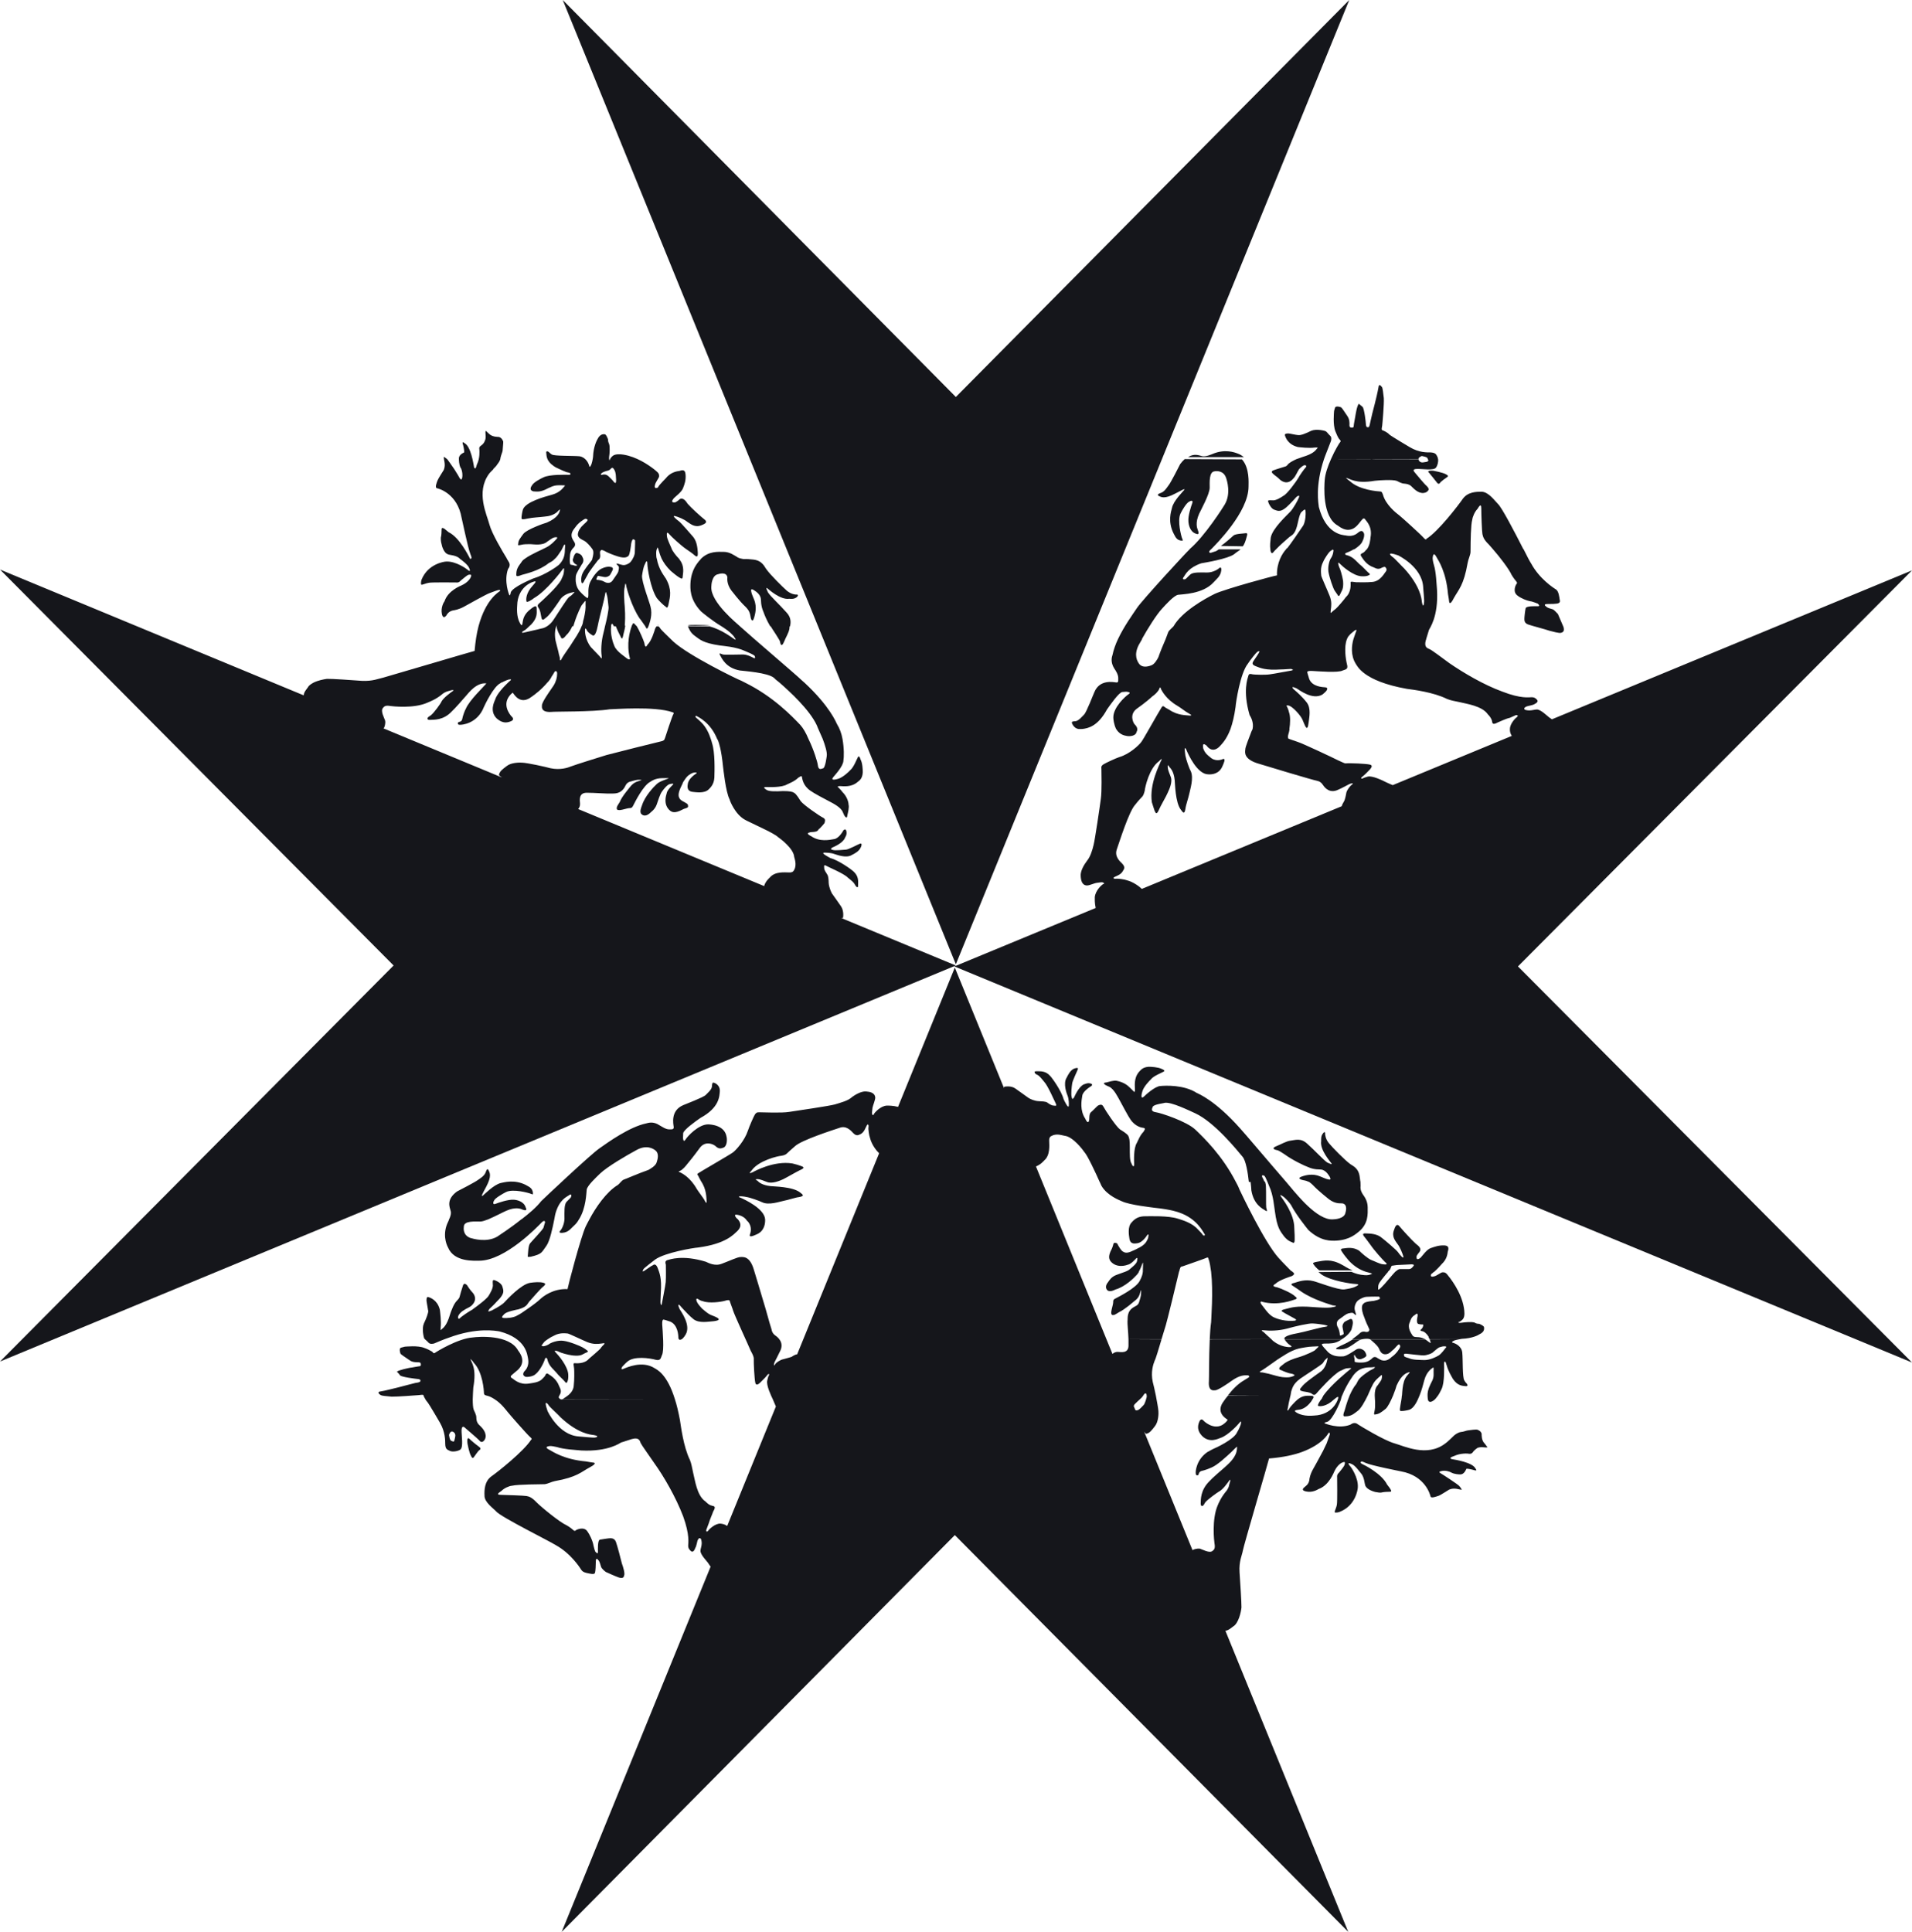
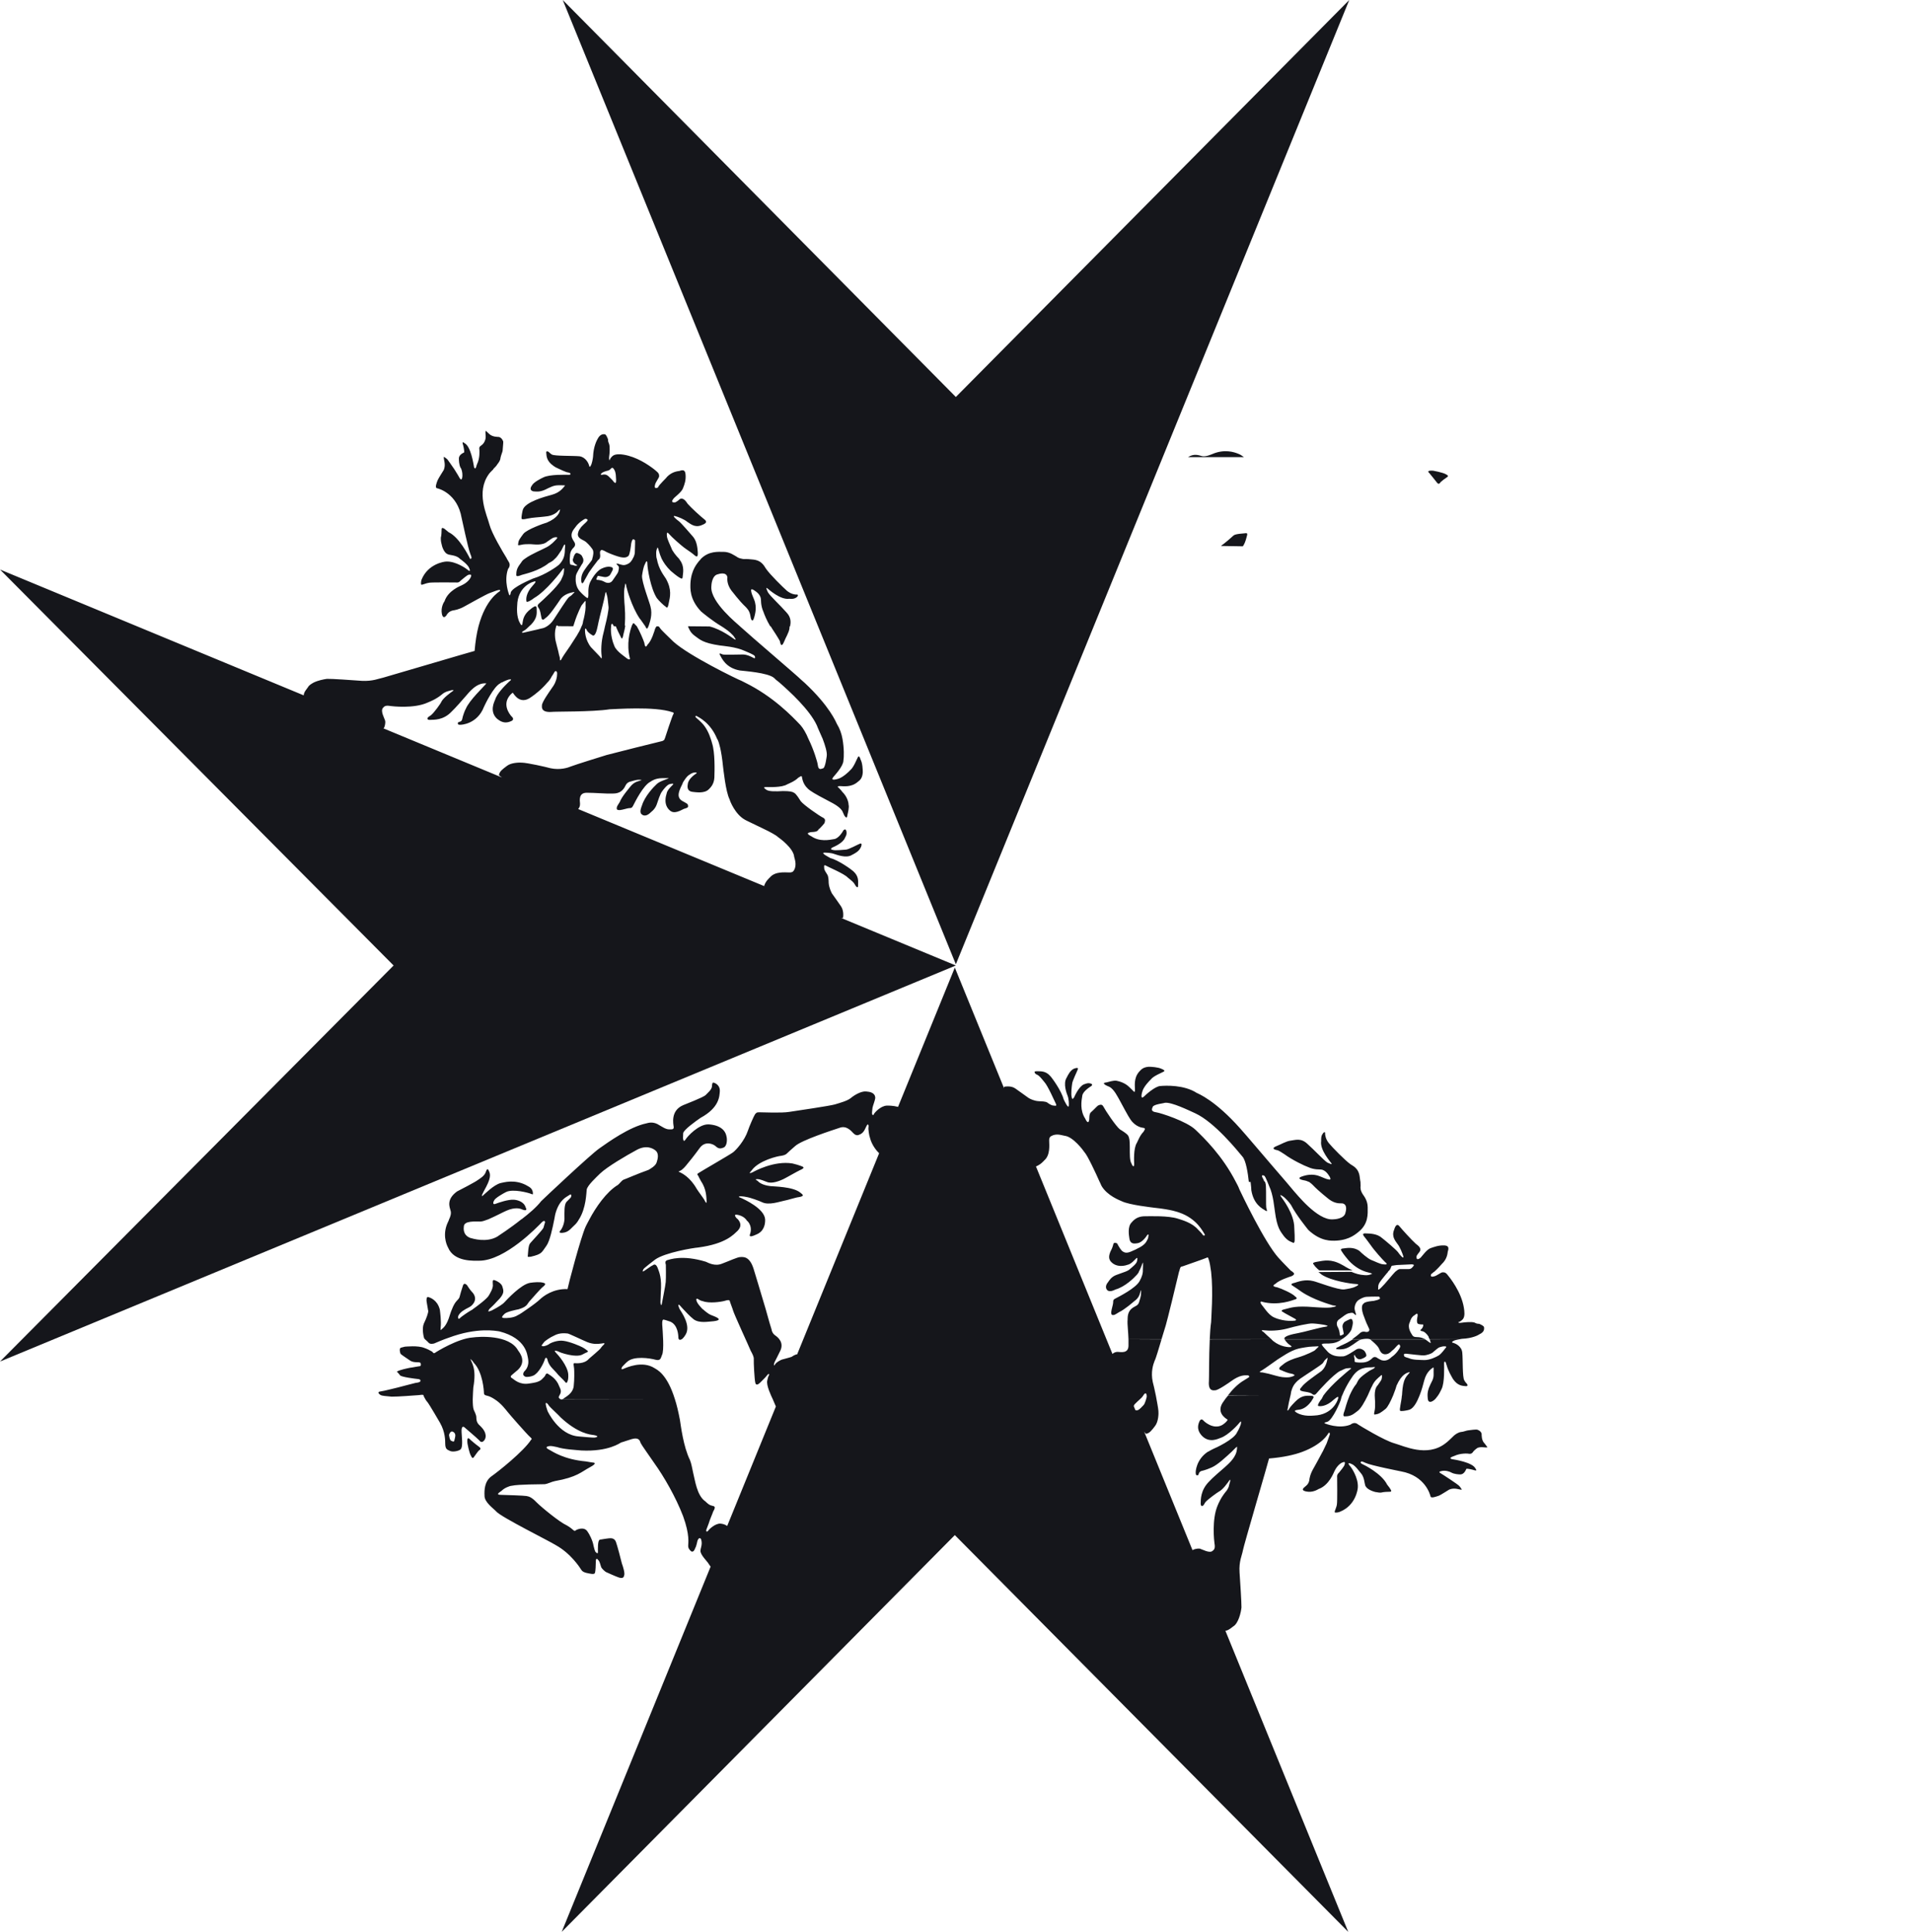
<svg xmlns="http://www.w3.org/2000/svg" width="581px" height="587px" viewBox="0 0 581 587" version="1.1">
  <title>logo/footer-watermark</title>
  <desc>Created with Sketch.</desc>
  <g id="logo/footer-watermark" stroke="none" stroke-width="1" fill="none" fill-rule="evenodd">
    <g id="Group-34" transform="translate(-1, 0)" fill="#15161B">
      <path d="M435.26,143.669 C435.651,144.164 436.933,145.686 437.558,146.525 C438.175,147.4 438.492,146.87 438.76,146.488 C439.055,146.181 440.144,145.348 440.693,145.003 C441.315,144.622 440.887,144.395 440.338,144.092 C439.425,143.558 436.502,143.021 436.502,143.021 C434.361,142.873 435.083,143.558 435.26,143.669" id="Fill-1" />
      <path d="M146.519,439.568 C145.656,438.96 144.131,437.687 143.71,437.247 C143.54,437.078 142.826,436.371 143.039,438.511 C143.039,438.511 143.54,441.447 144.131,442.378 C144.403,442.963 144.672,443.256 145.022,442.714 C145.406,442.169 146.192,441.062 146.498,440.759 C146.868,440.505 147.403,440.184 146.519,439.568" id="Fill-3" />
      <path d="M349.446,424.057 L349.446,424.507 C349.446,424.507 348.976,426.521 348.462,426.98 C348.119,427.38 347.172,428.311 346.947,428.382 C346.663,428.525 346.288,428.64 345.993,428.435 L345.507,427.247 C345.551,427.031 345.671,426.789 345.956,426.521 C346.834,425.601 348.043,424.689 348.273,424.199 C348.287,424.181 348.365,424.107 348.386,424.057 C348.651,423.517 349.349,422.841 349.446,424.057 L349.446,424.057 Z M423.327,385.829 C423.574,385.532 423.728,384.664 423.972,384.595 C424.297,384.595 425.126,384.34 426.416,384.34 L429.696,384.183 C429.696,384.183 431.002,384.073 430.529,384.664 C430.32,384.868 429.94,385.606 429.143,385.606 L426.416,385.606 C426.282,385.606 425.96,385.606 425.243,386.22 C425.167,386.27 425.052,386.344 424.956,386.445 C424.085,387.344 422.401,389.449 421.791,390.095 C421.054,390.851 420.485,391.506 420.351,391.545 C420.22,391.628 419.69,392.271 419.782,391.435 C419.803,390.474 419.838,390.095 420.805,388.877 C421.395,388.162 422.192,387.098 422.814,386.445 L422.721,386.445 C423.046,386.125 423.214,385.932 423.327,385.829 L423.327,385.829 Z M393.145,424.057 C393.256,423.517 393.313,423.117 393.369,422.767 C393.65,422.103 393.746,420.632 396.08,418.927 C398.523,417.238 402.123,415.008 402.902,414.261 C403.241,413.894 403.45,413.262 403.885,413.004 C404.077,412.862 404.645,411.993 404.3,413.271 C404.245,413.537 403.809,415.868 402.123,416.902 C400.495,418.074 397.291,420.283 396.55,421.421 C396.402,421.685 395.285,422.441 396.913,422.767 C397.784,422.912 398.959,423.045 399.601,423.464 C399.947,423.751 400.419,424.181 401.08,423.333 C401.879,422.381 405.894,417.902 408.128,416.615 C408.547,416.491 409.455,415.939 410.063,415.785 C410.689,415.746 412.163,415.482 411.313,416.031 C410.747,416.5 405.638,420.547 403.132,424.057 L403.107,424.057 C403.031,424.376 402.768,424.62 402.672,424.976 C402.351,425.284 401.041,427.134 401.647,427.226 C402.123,427.339 404.019,427.442 406.295,425.284 C406.633,425.089 408.303,423.372 407.412,425.509 C407.412,425.509 405.917,429.894 400.343,430.12 C399.963,430.12 397.176,430.52 395.075,429.272 C394.921,429.147 393.65,428.555 395.398,428.382 C396.232,428.311 397.766,428.054 399.415,425.866 C399.601,425.56 400.117,424.732 400.117,424.732 C400.117,424.732 400.495,424.107 399.281,424.107 C398.185,424.128 396.626,423.781 394.564,425.918 C394.223,426.286 393.145,427.339 392.8,427.962 C392.648,428.361 391.966,429.189 392.307,427.962 C392.42,427.109 392.786,425.489 393.125,424.057 L393.145,424.057 Z M384.481,416.369 C385.238,415.939 388.216,413.772 389.239,413.066 C390.335,412.423 393.026,410.398 395.608,409.773 C396.361,409.591 398.768,409.152 399.885,409.152 C400.988,409.152 402.047,408.904 401.557,409.325 L400.474,410.357 C400.474,410.357 398.374,411.605 395.244,412.517 C394.564,412.689 392.008,413.537 390.828,414.652 C390.623,414.866 388.728,415.939 390.414,416.369 C391.038,416.675 392.59,417.318 393.502,417.41 C393.938,417.513 394.979,417.851 393.846,418.187 C393.369,418.362 392.724,418.667 390.623,418.435 C389.845,418.371 387.703,417.739 386.473,417.41 C385.238,417.187 384.782,417.003 384.404,417.003 C384.2,417.003 383.175,417.012 384.481,416.369 L384.481,416.369 Z M428.424,411.34 C429.507,411.441 433.257,411.933 433.846,411.83 C434.447,411.777 436.078,411.361 436.589,410.756 C436.589,410.756 438.015,409.499 438.354,409.396 C438.697,409.325 439.263,409.088 439.715,409.088 C440.116,409.069 440.779,409.088 440.346,409.499 C439.966,409.929 439.091,411.257 438.22,411.83 C437.37,412.361 435.438,413.271 433.846,413.262 C432.441,413.2 430.32,413.262 429.143,412.689 C428.896,412.607 427.703,412.322 427.703,412.064 C427.591,411.729 427.344,411.237 428.424,411.34 L428.424,411.34 Z M235.432,403.875 C235.319,403.59 234.541,400.982 233.668,397.771 C232.21,392.926 230.411,386.801 229.992,385.532 C228.741,381.547 226.754,381.956 225.975,381.956 C225.105,381.956 222.682,383.119 220.408,383.96 C218.225,384.868 216.196,383.685 215.477,383.379 C208.261,381.191 204.49,382.724 203.73,382.908 C202.989,383.172 203.198,383.859 203.332,384.287 C203.332,384.687 203.408,388.162 203.295,389.541 C203.164,390.963 202.293,395.022 202.139,396.033 C201.95,397.068 201.796,396.291 201.724,396.107 C201.625,395.82 201.796,393.97 201.796,392.885 C202.139,388.201 201.36,386.668 200.812,385.176 C200.186,383.735 199.582,384.328 199.276,384.512 C198.937,384.595 197.855,385.464 196.871,386.086 C195.925,386.732 196.381,385.953 196.549,385.606 C196.699,385.33 199.105,383.459 200.073,382.724 C203.051,380.587 211.688,379.166 213.125,379.063 C221.79,377.927 224.063,374.921 225.105,374.013 C226.678,372.386 225.766,371.168 225.217,370.483 C224.992,370.29 224.824,370.159 224.761,370.088 C223.624,368.674 225.105,369.136 225.597,369.237 C226.544,369.513 227.189,369.943 227.661,370.483 C227.836,370.77 228.039,371.016 228.272,371.18 C229.633,372.777 229.085,374.553 228.875,375.117 C228.516,376.19 230.165,375.402 230.883,375.084 C233.311,374.085 233.537,371.713 233.5,370.639 L233.5,370.483 C233.256,367.215 227.267,364.494 226.13,363.972 C224.916,363.584 225.897,363.492 225.897,363.492 C225.897,363.492 226.901,363.492 227.737,363.696 C229.009,363.878 231.696,364.873 232.59,365.303 C234.596,366.303 237.911,365.107 239.145,364.873 C240.453,364.636 242.803,363.83 243.823,363.738 C245.986,363.37 244.433,362.694 244.166,362.366 C241.932,360.536 236.135,360.536 235.131,360.405 C232.457,360.097 231.494,359.136 231.206,358.799 C230.11,358.208 230.959,358.288 231.206,358.288 C232.04,358.288 233.256,358.861 234.03,359.136 C235.642,359.801 238.086,358.727 239.032,358.288 C240.039,357.796 243.028,356.059 244.074,355.558 C246.096,354.719 244.77,354.464 244.321,354.259 C243.975,354.105 242.536,353.678 241.815,353.524 C236.169,352.593 230.165,355.926 229.711,356.192 C228.096,356.886 229.085,356.059 229.462,355.558 C231.62,352.614 237.328,351.274 238.387,351.193 C239.412,351.049 239.905,350.702 240.073,350.529 C240.207,350.357 241.647,349.088 242.575,348.279 C244.526,346.429 254.135,343.352 256.159,342.678 C258.152,341.94 259.557,343.506 260.328,344.351 C261.411,345.427 262.09,344.712 262.512,344.6 C263.645,344.007 263.965,342.706 264.366,342.023 C264.843,341.154 265.011,342.104 264.914,342.513 C264.78,342.952 265.103,345.11 265.349,345.691 C265.893,347.951 267.475,349.808 268.143,350.412 L243.229,411.524 C242.734,411.492 241.789,412.106 241.589,412.257 C241.232,412.423 239.961,412.728 239.032,412.997 C238.086,413.158 236.814,414.098 236.625,414.406 C235.944,415.581 236.169,414.273 236.4,413.834 C236.625,413.363 237.65,411.441 238.141,410.357 C239.237,407.934 237.459,406.41 236.718,405.879 C235.944,405.367 235.524,404.664 235.432,403.875 L235.432,403.875 Z M181.596,436.817 C181.069,436.868 177.692,436.53 176.863,436.468 C170.704,436.04 167.385,428.741 167.385,428.741 C165.982,424.732 167.631,426.714 167.807,427.134 C168.067,427.525 170.909,430.12 171.365,430.683 C176.672,435.64 180.458,435.928 181.407,436.04 C183.476,436.417 182.052,436.817 181.596,436.817 L181.596,436.817 Z M139.113,437.47 C139,438.38 138.507,437.909 138.184,437.817 C137.602,437.725 137.447,435.957 137.447,435.957 C137.996,434.496 138.622,434.985 139,435.284 C139.624,435.884 139.267,436.817 139.113,437.47 L139.113,437.47 Z M273.869,336.372 C273.867,336.353 273.864,336.323 273.86,336.316 C272.271,335.907 270.958,335.94 270.43,335.94 C268.459,336.094 266.731,338.146 266.563,338.493 C266.282,339.15 266.128,338.718 265.997,338.475 C265.939,338.146 266.036,337.493 266.128,336.604 C266.282,335.806 266.906,334.395 266.964,333.577 C266.906,332.003 265.349,331.736 264.177,331.644 C262.583,331.513 260.499,332.823 259.423,333.731 C258.357,334.54 256.293,335.089 254.704,335.581 C253.068,336.052 243.07,337.502 240.831,337.849 C238.521,338.238 232.834,337.974 231.872,337.974 C230.939,337.923 230.791,338.146 230.411,338.608 C230.047,339.15 228.649,342.37 228.285,343.506 C227.267,346.604 224.669,349.465 223.686,350.189 C222.682,350.927 213.717,356.091 213.204,356.468 C212.635,356.815 213.049,357.132 213.204,357.286 C213.224,357.468 213.618,358.155 213.961,358.799 C215.76,361.446 215.613,363.921 215.723,365.006 C215.781,366.077 215.212,365.006 215.023,364.565 C214.609,363.878 213.204,362.03 212.713,361.244 C210.739,357.728 208.275,356.53 207.747,356.264 C206.858,355.967 207.386,355.864 207.579,355.795 C208.429,355.466 209.454,354.197 209.848,353.678 C210.325,353.126 211.856,351.253 213.618,348.831 C215.366,346.429 217.865,347.757 218.356,348.187 C219.473,349.281 220.162,348.914 220.632,348.78 C222.05,348.452 221.958,346.091 221.79,345.457 C221.237,341.858 216.94,341.683 216.292,341.644 C213.337,341.543 209.848,345.314 209.32,346.245 C208.696,347.132 208.655,346.337 208.583,346.091 C208.507,345.866 208.583,345.376 208.599,344.351 C208.655,343.352 212.391,340.683 213.849,339.681 C219.627,336.542 219.627,333.087 219.74,331.472 C219.798,329.835 218.471,329.15 217.999,328.999 C217.375,328.753 217.375,329.55 217.352,330.123 C217.204,331.175 216.103,332.003 215.424,332.731 C214.701,333.464 209.076,335.581 208.599,335.806 C204.679,337.473 205.608,341.543 205.72,342.418 C205.854,343.423 204.638,343.106 204.47,343.159 C203.332,343.239 202.042,342.246 201.436,341.94 C199.582,340.674 198.08,341.154 197.364,341.347 C192.246,342.418 185.767,347.084 183.169,348.914 C180.537,350.702 165.833,364.565 165.455,364.965 C164.034,366.815 161.74,368.748 159.485,370.483 L159.43,370.483 C155.961,373.264 152.492,375.473 152.057,375.781 C148.8,377.61 144.82,376.406 143.892,376.148 C141.595,375.25 141.883,373.225 141.955,372.582 C142.109,370.904 145.368,371.168 146.96,371.168 C147.545,371.168 148.478,370.844 149.404,370.483 C151.504,369.575 154.008,368.247 154.901,367.868 C157.592,366.702 159.107,367.215 159.787,367.551 C161.383,368.111 160.906,367.215 160.736,366.886 C160.187,365.006 157.99,364.565 157.041,364.535 C155.351,364.452 152.584,365.404 151.504,365.813 C150.562,366.151 150.921,365.057 151.168,364.74 C151.412,364.055 153.989,362.582 154.768,362.205 C156.91,361.131 161.698,362.48 162.196,362.694 C162.799,362.961 162.99,362.97 162.933,362.694 C162.933,360.823 161.452,360.536 160.736,360.028 C157.212,358.288 154.086,359.29 153.119,359.474 C150.977,360.028 148.153,362.961 147.72,363.296 C147.395,363.634 147.395,363.296 147.545,362.91 C147.754,362.48 148.247,361.476 148.738,360.61 C150.486,357.286 149.839,356.367 149.44,355.558 C149.102,354.79 148.738,355.723 148.627,356.091 C148.231,357.337 146.808,358.125 146.126,358.603 C145.465,359.136 140.515,361.713 139.87,362.03 C136.577,364.452 137.602,366.702 137.938,367.939 C138.184,368.766 137.807,369.81 137.468,370.483 C137.371,370.823 137.258,371.076 137.201,371.168 C135.363,374.829 136.577,378.01 137.125,379.01 C139,383.593 145.235,383.039 146.617,383.071 C154.501,383.071 164.527,372.552 165.568,371.467 C166.627,370.414 166.627,371.416 166.627,371.416 C166.627,371.416 166.326,372.336 166.155,373.02 C165.925,373.685 162.647,377.088 162.117,377.746 C161.475,378.419 161.475,380.954 161.383,381.547 C161.208,382.11 161.853,381.853 162.309,381.853 C165.833,381.035 165.568,380.504 167.007,378.582 C168.064,377.185 168.917,373.112 169.43,370.506 L169.435,370.506 C169.603,369.555 169.737,368.819 169.829,368.573 C171.008,364.565 173.072,363.738 173.83,363.225 C174.778,362.48 174.666,363.4 174.511,363.738 C174.415,363.972 173.83,364.452 173.106,365.238 C172.406,366.151 172.524,368.247 172.524,370.219 L172.524,370.483 C172.406,372.324 171.519,373.717 171.231,373.981 C170.607,374.645 171.556,374.645 171.934,374.595 C173.83,374.441 174.532,373.172 175.516,372.324 C176.098,371.818 176.563,371.182 176.92,370.506 L176.934,370.506 C179.115,367.079 179.152,362.48 179.286,361.446 C179.532,360.159 182.11,357.796 183.4,356.53 C185.597,354.464 191.339,351.102 194.446,349.424 C197.477,347.757 199.485,349.026 200.11,349.516 C201.36,350.458 200.87,352.186 200.529,353.227 C200.186,354.301 198.594,355.151 198.08,355.466 C194.865,356.599 191.033,358.288 190.521,358.44 C189.973,358.603 189.178,359.771 188.757,360.044 C185.254,362.133 181.96,366.987 180.12,370.483 C179.629,371.336 179.286,372.09 178.984,372.653 C177.446,376.006 173.599,390.727 173.452,391.699 C169.089,391.506 166.058,393.878 165.075,394.815 C164.543,395.349 162.878,396.638 161.208,397.771 C159.978,398.649 158.877,399.389 158.292,399.644 C157.041,400.49 154.823,400.522 154.291,400.49 C152.928,400.49 153.856,399.713 154.291,399.244 C154.918,398.557 157.93,397.957 158.63,397.824 C158.63,397.824 158.63,397.771 158.764,397.771 C161.192,397.036 161.208,396.199 161.777,395.544 C162.385,394.88 165.321,391.474 165.966,391.014 C167.18,390.095 166.494,389.879 166.155,389.789 C165.075,389.449 163.313,389.605 162.062,389.789 C159.275,390.269 155.127,394.815 154.291,395.686 C153.743,396.332 152.248,397.219 151.202,397.771 C150.654,398.109 150.143,398.336 149.876,398.385 C149.102,398.732 149.404,398.152 149.726,397.771 L149.694,397.771 C149.733,397.686 149.758,397.619 149.839,397.619 C150.067,397.385 151.069,396.514 151.905,395.544 C154.768,392.814 153.856,391.926 153.667,390.963 C153.4,389.879 151.813,389.143 151.202,388.959 C150.562,388.805 150.751,389.605 150.751,390.187 C150.977,391.37 149.839,393.11 149.496,393.703 C149.026,394.572 146.105,396.813 144.721,397.771 C144.532,397.957 144.306,398.109 144.138,398.152 C143.394,398.557 141.126,400.083 140.762,400.522 C140.306,400.982 140.179,400.522 140.179,400.246 C140.179,399.713 140.706,399.04 141.31,398.557 C141.595,398.293 142.012,398.109 142.489,397.771 C143.189,397.415 143.892,397.068 144.251,396.748 C146.352,394.815 144.896,393.039 144.532,392.68 C143.892,392.037 143.093,390.809 142.888,390.474 C142.13,389.789 141.955,390.134 141.729,390.474 C141.464,391.209 140.706,393.703 140.614,394.195 C140.423,394.631 140.045,395.022 139.778,395.28 C139.23,395.859 138.716,396.813 138.359,397.771 C137.996,398.557 137.807,399.304 137.715,399.52 C136.766,402.79 135.665,403.528 135.172,403.926 C134.736,404.477 134.907,403.813 134.907,403.324 C135.116,401.545 134.759,398.824 134.681,398.152 C134.681,397.957 134.605,397.865 134.605,397.771 C133.824,394.939 131.668,394.275 131.136,394.103 C130.551,393.988 130.609,394.88 130.609,395.28 C130.609,395.544 130.89,396.813 131.024,397.771 C131.024,397.957 131.079,398.152 131.136,398.293 C131.136,399.04 130.551,400.625 129.794,402.177 C129.107,403.813 129.794,406.463 129.906,406.677 C130.054,406.923 130.798,407.463 131.249,407.996 C131.761,408.506 132.484,408.304 132.898,408.231 C133.242,408.067 136.217,406.819 137.371,406.463 C145.972,403.25 151.714,404.386 152.759,404.551 C161.037,406.677 161.208,411.83 161.438,412.689 C161.965,415.406 160.471,416.491 160.187,416.87 C159.635,417.943 160.379,418.148 160.736,418.362 C161.208,418.435 162.288,418.32 162.99,418.005 C164.66,417.339 166.155,414.261 166.48,413.262 C166.761,412.177 167.18,412.607 167.293,412.912 C167.728,415.008 169.013,415.868 169.962,416.962 C170.833,418.106 172.026,419.046 172.595,419.743 C173.127,420.508 173.318,420.099 173.452,419.701 C173.62,419.366 173.733,418.667 173.678,417.587 C173.486,415.008 170.607,411.687 169.962,411.064 C169.322,410.439 169.716,410.398 169.716,410.398 C169.716,410.398 170.494,410.501 170.909,410.777 C171.478,411.064 173.486,411.687 175.043,411.86 C177.676,412.135 177.939,411.503 178.906,411.092 C180.212,410.664 179.399,410.327 179.399,410.327 C179.399,410.327 178.583,409.681 177.959,409.366 C177.277,408.987 174.189,407.679 172.293,407.424 C170.474,407.148 168.654,407.934 168.088,408.242 C167.631,408.64 166.761,408.987 166.155,409.06 C165.568,409.069 165.568,408.812 165.568,408.812 C165.568,408.812 166.155,408.058 166.326,407.812 C166.494,407.527 168.219,406.318 169.338,405.847 C171.176,404.797 173.127,405.185 173.486,405.185 C173.83,405.185 177.676,407.056 179.475,407.812 C181.407,408.557 182.718,408.364 183.78,408.231 C184.952,407.996 184.705,408.242 184.572,408.465 C184.383,408.64 183.78,409.233 183.533,409.642 C183.224,410.131 180.458,412.423 179.968,412.862 C178.549,414.56 175.875,414.202 175.536,414.202 C175.117,414.202 175.361,414.916 175.458,415.868 C175.516,416.675 175.55,419.322 175.361,420.837 C175.29,423.443 172.715,424.507 172.201,425.008 C172.068,425.089 171.992,425.13 171.934,425.13 L206.077,425.13 C203.654,417.318 200.51,416.144 199.942,415.746 C196.185,413.312 191.413,415.53 190.427,415.939 C189.48,416.369 189.936,415.53 190.086,415.275 C190.238,415.162 191.109,414.142 191.601,413.781 C193.594,411.933 198.537,412.689 200.186,413.158 C201.837,413.597 201.796,412.505 202.139,411.777 C202.897,410.439 202.365,404.477 202.231,402.526 C202.139,400.338 202.763,401.085 203.164,401.085 C203.164,401.085 203.956,401.32 204.638,401.565 C206.989,402.526 207.139,405.735 207.139,406.544 C207.312,407.392 207.826,407.056 208.072,406.973 C208.275,406.923 208.827,406.39 209.341,405.523 C211.006,402.701 208.086,398.732 207.517,397.771 C206.499,395.463 207.747,396.748 208.086,397.219 C208.183,397.311 208.353,397.516 208.599,397.771 C209.341,398.557 210.516,399.867 211.799,400.89 C213.549,402.138 216.196,401.565 217.865,401.453 C221.164,401.044 218.356,400.083 216.94,399.52 C216.292,399.244 215.424,398.557 214.53,397.771 L214.484,397.771 C213.69,396.921 212.953,396.093 212.713,395.44 C212.278,394.195 213.112,394.723 213.112,394.723 C213.112,394.723 213.885,395.28 214.609,395.378 C216.539,396.107 220.141,395.574 221.164,395.28 C222.375,394.88 222.603,395.043 222.753,395.28 C222.753,395.44 223.172,396.514 223.624,397.771 C223.665,397.916 223.665,397.957 223.723,398.109 C224.135,399.52 228.649,409.233 229.101,410.398 C229.711,411.513 229.955,412.064 230.047,412.669 C229.992,414.202 230.257,419.019 230.503,420.099 C230.713,421.175 231.494,420.57 231.929,420.173 C232.286,419.803 233.537,418.628 234.048,417.943 C234.764,417.003 234.808,417.75 234.619,417.943 C234.465,418.148 234.219,419.019 234.14,419.508 C233.804,420.947 235.356,424.181 235.792,425.089 L235.81,425.13 C236.133,425.833 236.496,426.76 236.768,427.369 L221.977,463.654 C221.164,463.112 220.484,463.022 219.973,462.958 C218.379,462.813 216.371,464.737 216.196,465.134 C215.459,465.822 215.613,464.87 215.613,464.87 L216.371,462.866 C216.693,461.721 217.522,459.922 217.711,459.288 C218.87,457.387 217.64,457.713 217.204,457.458 C216.539,457.355 215.857,456.702 215.366,456.222 C212.713,454.452 212.179,449.545 211.651,447.612 C211.216,445.679 211.158,444.914 210.647,443.606 C208.655,439.577 207.897,433.236 207.614,431.478 C207.139,428.954 206.646,426.888 206.077,425.13 L171.934,425.181 C171.688,425.254 171.478,425.254 171.252,425.13 C171.063,425.008 170.909,424.845 170.833,424.732 C170.665,424.516 170.909,424.181 171.079,423.843 C171.821,422.675 171.176,421.86 170.909,421.175 C170.096,418.927 168.219,417.902 167.631,417.513 C167.007,417.012 166.761,417.75 166.669,417.943 C166.627,418.106 166.233,418.566 165.798,418.966 C164.828,420.099 162.61,420.244 161.853,420.375 C158.877,420.908 157.212,419.138 156.663,418.803 C155.788,418.362 156.417,417.902 156.417,417.902 C156.417,417.902 157.057,417.318 157.725,416.778 C161.438,413.997 158.877,410.972 158.441,410.357 C155.772,405.408 146.315,406.146 144.666,406.39 C140.179,406.677 133.564,410.756 133.184,411.064 C132.749,411.361 132.484,410.908 132.369,410.724 C131.933,410.439 130.609,409.773 129.982,409.591 C127.992,408.752 124.22,409.191 124.01,409.191 C123.764,409.233 123.441,409.325 122.801,409.508 C122.232,409.724 122.571,411.064 122.723,411.361 C122.951,411.646 124.639,412.728 125.47,413.312 C126.207,413.894 127.308,413.937 128.144,413.937 C128.978,413.937 128.882,414.445 128.882,414.774 C128.882,415.07 128.543,415.162 128.22,415.162 C127.992,415.162 126.362,415.53 125.625,415.59 C124.902,415.746 122.458,416.206 121.587,416.778 C121.587,416.778 122.098,417.238 122.571,417.902 C123.047,418.435 127.14,418.927 127.992,419.019 C128.978,419.138 128.727,419.508 128.727,419.701 C128.656,420.007 127.744,420.152 127.216,420.212 C126.781,420.283 122.515,421.46 121.721,421.634 C120.921,421.807 117.628,422.675 116.771,422.767 C115.239,422.912 116.414,423.751 116.7,423.914 C116.96,424.089 118.349,424.252 119.993,424.376 C121.587,424.424 127.407,423.976 128.22,423.914 C129.015,423.843 129.241,423.751 129.639,423.861 C129.731,424.181 129.906,424.62 130.245,425.13 C130.397,425.468 130.722,425.817 130.89,426.04 C131.459,426.714 134.681,432.278 134.681,432.278 C136.31,435.109 136.275,437.665 136.291,438.665 C136.31,440.393 136.915,440.478 137.749,440.873 C138.53,441.234 140.138,440.965 140.858,440.478 C141.9,439.74 141.197,436.171 141.252,434.496 C141.372,432.827 142.243,433.79 142.376,433.903 C142.699,434.199 145.801,436.817 146.469,437.502 C147.096,438.288 147.395,438.157 147.642,438.086 C148.056,437.87 148.491,437.327 148.57,436.633 C148.738,434.813 147.149,433.523 146.469,432.827 C145.801,432.103 145.748,431.234 145.748,430.722 C145.748,429.853 145.143,428.874 144.954,428.361 C144.723,427.794 144.652,426.532 144.65,425.165 C144.666,423.829 144.797,422.439 144.82,421.634 C145.9,415.59 144.251,414.098 143.949,412.912 C143.949,412.912 144.65,413.505 144.967,414.098 C147.72,416.902 148.056,422.616 148.056,423.333 C148.153,423.976 148.588,423.976 149.081,424.107 C149.839,424.293 150.562,424.689 151.244,425.13 C153.308,426.39 154.823,428.513 155.316,429.097 C155.94,429.894 161.208,435.884 161.965,436.53 C162.707,437.153 162.647,437.327 162.385,437.47 C160.146,440.965 152.395,447.152 150.253,448.644 C148.231,450.159 148.153,452.776 148.231,454.422 C148.153,456.495 151.069,458.419 151.813,459.288 C153.363,461.037 168.067,468.315 169.85,469.471 C174.415,471.976 177.181,476.249 177.676,477.047 C178.19,477.915 179.889,478.069 180.705,478.221 C181.463,478.334 181.714,478.17 181.806,477.874 C181.96,477.426 182.052,475.412 182.052,474.408 C182.052,473.11 182.718,473.868 182.752,474.008 C183.224,474.348 183.4,475.38 183.625,476.012 C183.78,476.649 184.798,477.426 185.086,477.64 C185.309,477.752 188.075,478.998 188.987,479.306 C190.427,479.786 190.581,479.081 190.652,478.713 C190.959,478.09 190.351,476.086 189.973,475.084 C189.724,474.008 188.573,469.614 188.174,468.538 C187.815,467.559 187.057,467.394 186.504,467.394 C185.899,467.394 184.116,467.692 183.324,467.826 C182.545,467.938 182.697,470.871 182.697,471.544 C182.718,472.344 182.165,471.781 181.902,471.475 C181.714,471.108 181.449,470.136 181.35,469.655 C181.124,468.131 180.044,466.047 179.574,465.442 C178.549,463.684 176.253,464.799 176.029,464.932 C175.875,465.196 175.536,465.196 175.361,465.042 C175.043,464.737 174.076,463.949 173.185,463.468 C171.063,462.528 165.588,458.03 164.05,456.495 C162.534,454.914 161.74,454.698 160.945,454.565 C160.091,454.422 155.162,454.268 153.308,454.217 C151.32,454.217 152.928,453.379 153.4,452.999 C154.157,452.202 155.675,451.517 156.546,451.446 C158.349,451.007 165.568,451.007 166.48,450.977 C167.385,450.906 168.677,450.2 169.603,450.035 C176.365,448.839 177.621,447.235 180.212,445.854 C182.888,444.434 181.216,444.404 181.216,444.404 C181.216,444.404 179.818,444.229 179.019,444.054 C172.406,443.461 168.979,441.09 168.067,440.598 C166.116,439.648 167.631,439.465 167.899,439.403 C168.41,439.29 169.527,439.534 170.264,439.699 C172.293,440.393 176.105,440.577 177.692,440.733 C185.919,441.131 189.443,438.421 189.768,438.288 C190.581,438.086 191.413,437.725 193.025,437.256 C195.277,436.633 195.448,437.89 195.678,438.463 C195.98,439.127 197.988,441.878 199.829,444.588 C202.745,448.644 206.365,454.914 208.583,460.719 C210.663,466.444 210.115,468.938 210.115,469.655 C210.115,470.34 210.325,470.637 210.739,471.108 C211.61,472.108 212.123,470.791 212.278,470.34 C212.598,469.899 212.844,468.478 212.957,468.099 C213.549,466.729 214.037,467.702 214.037,467.702 C214.037,467.702 214.229,468.235 214.229,468.938 C214.229,469.736 213.885,470.584 213.849,471.108 C213.697,472.404 216.048,474.541 216.371,475.217 C216.587,475.569 216.771,475.812 216.94,476.01 L171.688,587 L291.143,466.444 L410.689,587 L373.36,495.507 C374.256,495.461 375.21,494.567 375.726,494.203 C377.34,493.27 378.112,489.867 378.246,488.416 C378.266,486.83 377.868,480.922 377.663,477.752 C377.433,474.408 378.457,472.475 378.667,471.147 C378.858,469.83 386.565,443.666 386.623,443.165 C390.927,442.806 394.297,442.071 396.782,441.131 C402.86,438.83 404.477,435.792 404.645,435.498 C405.044,435.059 405.102,435.548 405.102,435.792 C405.102,435.957 404.477,437.502 404.132,438.564 C403.966,438.957 403.462,439.913 402.923,441.09 L402.902,441.09 C401.971,442.91 400.7,445.139 400.136,446.171 C399.111,447.897 398.867,449.373 398.867,449.77 C398.599,451.11 397.766,451.517 397.406,451.866 C396.156,452.866 397.575,453.091 397.918,453.186 C399.813,453.604 401.421,452.602 401.647,452.457 C404.869,451.333 406.295,447.417 406.463,447.102 C407.313,445.231 408.605,444.411 409.04,444.342 C409.89,443.942 409.685,444.679 409.572,445.059 C409.51,445.507 408.303,446.927 407.923,447.417 C407.165,448.104 407.313,448.552 407.313,448.973 C407.313,449.421 407.412,456.148 407.244,457.1 C407.145,458.01 406.555,459.053 406.555,459.451 C406.633,459.789 407.999,459.501 408.303,459.288 C412.923,457.387 413.603,452.581 413.603,451.917 C413.78,448.92 411.525,445.732 411.237,445.475 C410.936,445.139 410.802,444.967 410.802,444.679 C410.802,444.434 411.463,444.73 411.693,444.831 C412.811,445.231 414.192,447.277 414.515,447.612 C415.577,448.725 415.653,450.844 415.821,451.241 C416.182,452.581 418.343,453.186 418.877,453.337 C419.635,453.491 420.485,453.604 420.844,453.491 C421.356,453.317 422.814,453.266 423.327,453.266 C423.972,453.317 423.707,452.776 423.608,452.652 C423.537,452.457 423.083,451.781 422.514,451.11 C420.844,447.736 415.425,445.059 415.008,444.884 C414.192,444.496 414.515,444.342 414.573,444.137 C414.782,443.882 415.653,444.404 415.936,444.496 C417.627,445.302 426.282,446.978 426.72,447.081 C434.146,448.421 435.585,454.217 435.698,454.698 C435.855,455.362 437.501,454.698 438.107,454.514 C438.844,454.268 441.028,452.776 441.387,452.602 C443.071,451.917 444.418,452.684 445.213,452.652 C445.213,452.652 444.888,452.009 444.418,451.508 C443.983,451.007 439.3,447.95 438.697,447.612 C437.918,447.194 438.886,447.019 438.886,447.019 C440.212,446.64 441.61,447.194 441.974,447.417 C442.903,447.95 444.363,448.001 444.665,448.001 C445.991,448.063 446.461,446.479 446.595,446.304 C446.995,446.171 448.794,446.64 449.135,446.764 C449.985,446.927 449.494,446.479 449.326,446.171 C448.435,444.342 442.979,443.491 442.467,443.411 C441.917,443.369 441.82,443.165 441.709,443.052 C441.878,442.714 442.559,442.542 442.903,442.397 C444.833,441.478 447.164,441.641 447.41,441.733 C448.168,441.834 448.49,441.365 448.645,441.131 L448.658,441.09 C449.135,440.538 449.725,440.087 449.985,439.933 C451.236,439.465 452.431,439.998 453,439.74 C453,439.74 452.491,439.127 452.185,438.665 C451.144,437.725 451.236,436.072 451.222,435.661 C451.012,434.813 450.176,434.496 449.909,434.415 C449.665,434.28 447.544,434.544 447.108,434.62 C446.595,434.659 445.747,435.059 444.985,435.109 C444.059,435.22 443.204,435.884 442.861,436.171 C442.522,436.53 440.703,438.288 440.093,438.665 C434.583,442.806 427.703,439.403 424.711,438.554 C421.676,437.725 414.271,433.236 413.681,432.827 C412.64,431.928 411.693,432.655 411.313,432.901 C407.748,434.28 403.639,432.524 403.639,432.524 C403.031,432.278 404.132,432.103 404.399,431.991 C405.986,431.315 408.259,426.04 408.45,425.254 C408.54,424.767 408.676,424.461 408.803,424.057 L408.828,424.057 C410.178,420.632 412.396,417.587 412.64,417.41 C414.743,415.07 417.184,415.581 418.175,415.429 C419.214,415.234 418.686,415.59 418.553,415.746 C418.343,415.939 417.53,416.277 417.171,416.502 C413.492,418.927 413.835,419.366 413.154,420.508 C412.262,421.552 411.652,422.841 411.125,423.976 C410.233,426.114 409.761,428.044 409.572,428.649 C408.796,430.579 409.51,430.363 409.819,430.363 C411.652,430.363 412.509,429.474 413.414,428.821 C414.515,428.095 415.653,425.98 416.602,424.057 C417.184,422.841 417.585,421.706 417.926,421.175 C418.61,419.547 419.782,418.679 420.485,418.074 C421.13,417.318 420.976,418.435 420.844,418.927 C420.844,419.322 420.296,419.927 419.69,420.855 C418.877,421.685 418.744,422.912 418.744,423.976 C418.744,424.813 418.857,425.684 418.857,426.01 C418.877,426.98 418.857,428.054 418.686,428.741 C418.343,430.12 418.686,429.782 419.045,429.761 C420.029,429.63 420.674,429.189 422.037,428.095 C422.721,427.525 423.608,425.714 424.311,424.057 C424.9,422.616 425.315,421.329 425.372,421.023 C426.929,417.513 428.5,417.104 429.394,416.902 C429.394,417.012 428.972,417.587 428.634,417.902 C427.703,419.019 427.402,420.327 427.21,421.807 C427.153,422.441 427.061,423.22 427.022,424.057 L426.985,424.057 C426.929,425.008 426.72,426.01 426.552,426.98 C426.206,428.874 426.453,428.741 426.817,428.741 C427.118,428.821 428.825,428.513 429.24,428.361 C430.529,427.962 431.571,426.04 432.349,424.057 C433.068,422.287 433.466,420.57 433.805,419.366 C434.491,416.87 435.834,415.962 436.536,415.482 C436.725,415.59 436.589,416.491 436.633,417.41 C436.725,419.046 435.91,420.007 435.698,420.57 C434.906,422.156 434.751,423.22 434.793,424.089 C434.793,424.424 434.848,424.732 434.869,425.13 C435.097,426.562 436.324,425.753 436.589,425.56 C437.066,425.284 437.538,424.62 437.953,424.057 C438.506,423.28 438.844,422.441 439.033,422.103 C440.037,420.152 439.812,415.07 439.812,414.335 C439.812,413.609 439.966,413.772 440.157,413.781 C440.346,413.781 440.473,414.611 440.627,414.916 C441.044,416.491 441.974,418.074 442.522,419.019 C443.962,421.175 445.57,421.08 446.235,421.175 C447.219,421.287 446.883,420.775 446.825,420.57 C446.728,420.375 446.293,420.099 445.97,419.435 C445.346,418.566 445.556,413.004 445.346,411.064 C445.213,409.069 443.28,408.242 442.732,408.067 C441.917,407.934 442.311,407.635 442.522,407.527 C442.861,407.24 443.849,407.056 444.531,406.923 L435.438,406.973 C435.585,407.332 435.698,407.812 435.774,408.067 C435.438,408.058 434.869,407.463 434.07,406.973 L417.26,406.973 C417.26,406.973 417.359,406.973 417.452,407.056 C418.209,407.679 419.557,408.812 419.971,409.642 C420.351,410.501 420.844,411.83 422.47,411.441 C423.046,411.308 423.537,410.89 423.972,410.439 C424.612,410 425.204,409.233 425.372,409.069 C425.545,408.904 426.038,408.304 426.227,408.557 C426.416,408.752 426.552,408.987 426.453,409.325 C426.374,409.642 425.372,411.34 423.896,412.31 C423.537,412.607 422.514,413.781 420.844,413.312 C420.582,413.2 419.971,412.912 419.635,412.689 C419.29,412.361 418.477,412.064 417.926,412.77 C417.585,413.066 416.77,413.894 415.16,413.997 C414.743,414.006 412.866,414.098 412.64,413.733 C412.64,413.404 412.64,412.77 412.488,412.361 C412.488,412.135 412.396,411.503 412.64,411.738 C412.811,412.064 413.322,413.2 414.404,413.004 C414.874,412.912 416.279,412.322 416.201,411.83 C416.201,411.513 415.862,410.664 415.425,410.327 C414.987,410 413.948,409.366 412.811,410.244 C412.488,410.439 410.178,412.064 409.174,412.135 C408.128,412.177 406.025,412.322 404.477,410.756 C403.943,410.173 402.768,408.904 402.768,408.752 C402.713,408.557 402.312,408.242 403.752,408.242 C405.228,408.242 406.555,408.242 407.999,407.424 C408.259,407.24 408.508,407.127 408.736,406.973 L391.34,406.973 C391.34,406.973 391.966,407.996 392.765,408.557 C393.145,408.853 393.846,409.191 393.145,409.325 C392.669,409.366 390.188,409.325 387.873,407.463 C387.74,407.392 387.592,407.148 387.323,406.923 L368.604,406.973 C368.353,412.423 368.415,419.019 368.353,419.63 C368.072,422.944 369.892,422.441 370.233,422.441 C371.087,422.512 374.65,420.007 375.065,419.701 C377.81,417.679 379.328,417.902 379.952,417.902 C380.487,417.851 380.655,418.187 380.618,418.371 C380.487,418.566 379.535,419.046 378.99,419.435 C377.018,420.57 375.254,422.512 374.155,423.976 L383.649,424.015 L374.155,424.057 C373.584,424.689 373.135,425.355 372.888,425.714 C370.348,428.987 373.192,430.855 374.063,431.386 C373.793,431.97 373.001,432.616 372.391,432.993 C369.648,434.496 366.844,431.878 366.633,431.579 C366.119,431.05 365.799,431.386 365.589,431.655 C364.226,434.332 365.896,435.792 366.142,436.171 C368.473,438.729 371.387,437.04 371.879,436.909 C374.21,436.171 377.34,432.726 377.619,432.328 C378.112,431.655 378.17,431.991 378.112,432.278 C378.17,432.827 377.359,434.496 376.919,435.201 C375.993,437.419 370.233,440.046 369.724,440.23 C369.159,440.524 368.653,440.759 368.144,441.09 L368.072,441.09 C364.511,443.411 364.226,447.235 364.359,447.674 C364.359,448.348 364.739,448.276 364.928,448.276 C365.209,448.276 365.209,447.837 365.363,447.571 C365.518,447.235 365.778,447.081 366.027,446.978 C367.125,446.764 368.984,446.008 369.132,445.916 C370.972,445.139 373.512,442.735 375.254,441.131 C376.011,440.393 376.58,439.74 376.919,439.577 C376.919,440.087 376.864,440.598 376.73,441.131 C376.147,443.369 373.964,445.059 373.192,445.813 C371.976,446.856 369.362,449.104 368.473,450.108 C365.762,452.776 365.896,455.7 365.854,456.702 C365.817,457.743 366.276,457.612 366.444,457.55 C366.688,457.52 367.033,456.874 367.222,456.527 C367.826,455.691 370.914,453.491 371.331,453.266 C372.582,452.652 374.005,450.648 374.724,449.596 C375.044,449.729 374.632,450.648 374.517,451.149 C374.42,451.917 374.005,452.519 373.793,452.866 C372.052,454.914 371.331,456.663 371.027,457.387 C369.155,461.689 369.968,468.478 370.044,468.938 C370.348,470.533 369.892,470.903 369.491,471.209 C368.604,472.108 366.287,470.74 365.552,470.545 C364.873,470.453 363.673,470.765 363.367,471.018 L348.674,435.006 C348.944,435.392 349.153,435.656 349.22,435.661 C350.3,435.548 350.961,434.62 351.989,433.289 C353.046,431.928 353.083,429.444 353.007,428.718 C352.935,427.789 352.569,425.866 352.233,424.057 C351.869,422.195 351.475,420.632 351.286,419.906 C350.641,416.87 351.417,414.579 351.869,413.445 C352.212,412.862 353.14,409.662 353.953,406.973 L343.913,406.923 L343.913,408.853 C343.913,411.34 341.582,410.816 340.691,410.777 C339.797,410.759 339.346,411.131 339.042,411.402 L315.8,354.432 C317.249,353.834 318.073,352.857 318.313,352.593 C320.153,351.049 319.844,347.962 319.812,346.716 C319.72,345.427 320.416,345.202 320.646,345.11 C322.122,344.271 324.204,345.11 324.508,345.11 C327.083,345.376 330.158,349.516 330.552,350.12 C331.446,351.03 334.042,356.599 335.159,359.136 L335.177,359.136 C335.467,359.787 335.652,360.223 335.707,360.313 C337.469,363.358 341.336,364.74 341.884,365.006 C344.256,366.151 351.208,366.886 351.719,366.969 C357.233,367.551 358.958,368.327 359.262,368.41 C364.848,370.29 366.633,374.512 367.033,374.983 C367.349,375.473 366.745,375.526 366.557,375.31 C366.098,374.595 365.382,373.981 365.025,373.584 C363.221,371.508 360.188,370.711 358.901,370.29 C355.982,369.35 350.62,369.555 348.462,369.575 C346.265,369.709 345.295,370.975 344.839,371.467 C343.554,372.777 344.081,375.526 344.18,376.25 C344.441,378.357 346.111,377.785 346.703,377.746 C348.119,377.518 349.39,375.65 349.579,375.31 C350.051,374.781 350.051,375.31 349.959,375.65 C349.922,376.406 349.559,376.833 349.39,377.18 C348.877,378.194 347.437,379.01 346.981,379.194 C346.603,379.419 345.544,379.952 344.574,380.331 C343.19,380.904 342.621,380.504 342.285,380.331 C341.582,379.952 340.937,378.654 340.691,378.254 C340.578,377.785 340.256,377.681 339.975,377.661 C339.328,377.578 339.328,377.957 339.228,378.366 C339.06,379.01 338.968,379.095 338.816,379.502 C337.508,381.926 338.169,382.692 338.415,383.172 C340.256,385.464 343.266,384.459 343.554,384.328 C344.729,384.156 345.885,382.692 346.302,382.324 C346.779,381.926 346.603,382.825 346.491,383.243 C346.399,383.96 344.839,385.197 344.441,385.532 C344.081,385.932 343.457,386.22 342.854,386.445 C341.939,386.801 340.859,387.141 340.29,387.373 C338.683,387.937 338.022,389.143 337.736,389.541 C336.561,390.922 337.264,391.802 337.432,391.975 C338.151,392.772 339.609,391.975 339.975,391.811 C342.854,391.014 345.641,388.265 346.454,387.344 C346.714,387.098 346.889,386.78 347.094,386.445 L347.039,386.445 C347.704,385.33 348.119,383.827 348.287,383.593 C348.386,383.735 348.287,385.464 348.287,385.769 C348.287,386.024 348.273,386.22 348.273,386.445 C348.098,388.008 347.437,388.877 347.285,389.276 C346.111,391.435 340.993,393.988 340.088,394.48 C339.083,394.939 339.309,395.307 339.252,395.859 C339.228,396.371 338.759,397.824 338.683,398.557 C338.551,399.784 339.196,399.561 339.44,399.561 C339.786,399.561 340.691,398.886 341.069,398.693 C342.679,397.957 345.295,395.686 345.544,395.463 C347.403,394.195 347.285,393.018 347.704,392.037 C347.854,392.037 347.718,392.63 347.718,393.059 C347.718,393.855 347.437,394.631 347.172,395.544 C346.889,396.688 345.956,396.872 345.544,397.16 C343.266,398.488 343.759,400.584 343.612,401.453 C343.554,402.138 343.835,404.664 343.913,406.923 L353.953,406.923 C354.543,405.011 355.075,403.25 355.245,402.701 C355.66,401.382 358.504,389.715 359.262,386.445 C359.451,386.024 359.486,385.769 359.486,385.668 C359.753,384.767 359.999,384.868 360.322,384.797 C360.61,384.687 367.181,382.416 367.616,382.191 C367.996,381.926 368.185,382.2 368.226,382.499 C368.604,383.531 368.809,384.868 369.021,386.445 C369.724,392.476 369.021,400.819 369.021,401.759 C368.809,403.181 368.696,404.958 368.604,406.923 L387.323,406.923 C386.473,406.146 385.146,404.958 384.994,404.765 C384.672,404.551 383.707,404.05 385.204,404.222 C386.733,404.406 389.465,404.386 392.084,403.703 C394.585,402.986 398.768,402.046 399.885,402.138 C400.988,402.177 402.86,402.455 403.222,402.526 C403.639,402.627 405.307,402.873 403.752,403.138 C402.123,403.324 397.102,404.797 395.474,405.061 C393.846,405.367 390.828,405.971 391.34,406.923 L408.736,406.923 C410.063,406.146 411.274,404.958 411.693,403.917 C411.827,403.416 412.163,402.25 412.071,401.625 C411.974,401.053 411.806,400.522 411.069,400.89 C410.689,401.053 409.685,401.545 409.51,401.717 C409.305,401.963 408.796,402.526 408.985,403.416 C409.132,404.386 409.342,405.011 409.305,405.367 C408.45,405.9 408.128,405.971 408.128,405.523 C408.128,405.05 407.923,404.05 407.621,403.478 C407.412,403.181 406.675,401.759 407.923,400.89 C409.25,399.908 410.079,399.244 410.689,399.081 C411.125,398.998 411.974,398.732 412.262,399.04 C412.64,399.304 413.154,399.867 413.057,399.469 C413.057,399.081 412.509,398.109 412.64,397.219 C412.64,396.728 413.057,395.463 413.948,394.939 C414.439,394.631 415.33,394.103 416.279,394.039 C417.26,393.988 418.265,393.97 418.834,393.97 C419.446,393.97 420.029,393.988 420.029,393.988 C420.144,394.039 420.582,394.542 420.144,394.735 C419.706,395.043 418.949,395.112 418.419,395.28 C418.419,395.28 415.862,395.44 415.425,396.033 C415.16,396.238 414.404,396.728 415.199,399.304 C415.577,400.338 416.279,402.25 416.602,402.79 C416.77,403.315 417.26,403.926 417.072,404.255 C416.959,404.551 416.735,404.765 416.09,404.723 C415.766,404.664 414.874,404.326 414.024,405.286 C413.835,405.459 412.923,406.226 411.919,406.923 L414.932,406.923 C415.653,406.799 416.639,406.677 417.26,406.923 L434.111,406.923 C433.558,406.677 432.897,406.39 432.174,406.318 C431.492,406.226 430.529,406.463 430.09,405.594 C429.94,405.286 428.5,403.478 429.41,401.717 C429.638,401.085 429.843,400.145 431.002,399.52 C431.135,399.389 431.985,398.557 431.739,400.042 C431.739,400.042 431.19,402.177 432.082,402.31 C432.595,402.455 433.296,402.455 433.466,402.455 C433.558,403.089 433.178,403.59 432.897,403.875 C432.595,404.059 432.441,404.386 433.123,404.477 C433.768,404.551 434.583,405.286 435.097,406.146 C435.097,406.39 435.286,406.677 435.438,406.923 L444.531,406.923 C444.833,406.881 445.063,406.819 445.233,406.799 C448.398,406.677 450.255,405.666 450.499,405.459 C452.24,404.664 451.959,403.65 451.959,403.315 C451.959,402.873 450.842,402.402 450.478,402.25 C449.893,402.25 449.494,402.117 449.135,401.892 C448.301,401.565 446.125,401.759 445.309,401.892 C444.418,402.046 444.059,401.892 444.151,401.759 C444.833,401.565 445.309,401.044 445.478,400.89 C446.235,400.042 445.991,398.385 445.839,397.415 C445.063,392.476 441.463,388.09 440.779,387.261 C440.116,386.445 439.567,386.608 439.263,386.608 C438.923,386.608 437.594,387.601 436.969,387.773 C435.286,388.336 435.834,387.141 436.007,387.029 C436.191,386.962 436.366,386.762 436.645,386.516 L436.725,386.516 C437.706,385.668 438.923,384.328 439.091,384.103 C440.761,382.558 440.855,380.851 440.931,380.331 C441.61,378.419 440.346,378.523 439.966,378.419 C438.107,378.357 436.99,378.826 435.698,379.258 C434.491,379.656 432.989,381.926 432.554,382.262 C431.4,383.071 431.437,382.262 431.437,381.853 C431.4,381.423 432.252,380.587 432.441,380.239 C433.123,379.01 431.4,378.185 431.078,377.785 C429.94,376.762 427.061,373.604 426.227,372.582 C425.315,371.467 424.824,373.092 424.612,373.717 C423.799,375.76 425.034,377.059 425.637,377.957 C426.374,378.826 427.21,380.922 427.457,381.823 C427.591,382.692 426.374,381.322 425.829,380.504 C425.315,379.766 421.848,376.854 420.976,376.19 C419.501,374.829 417.26,374.82 416.201,374.781 C414.515,374.595 415.425,375.597 415.673,375.893 C415.936,376.19 416.639,377.162 417.53,378.366 C418.589,379.931 421.222,382.855 421.791,383.379 C423.214,384.512 421.623,384.156 421.222,384.156 C420.296,384.073 418.744,383.243 417.698,382.855 C416.602,382.416 414.593,380.619 414.1,380.106 C412.221,378.746 410.079,379.258 409.342,379.327 C407.923,379.419 408.605,379.952 408.796,380.361 C409.25,381.099 410.424,382.558 410.857,383.039 C412.811,385.135 414.743,386.024 416.09,386.445 C417.016,386.732 417.627,386.801 417.963,387.029 C417.184,387.426 416.523,387.527 415.673,387.456 C414.1,387.373 412.811,386.955 411.652,386.445 L401.647,386.516 C402.047,386.801 402.391,387.141 402.692,387.344 C405.629,389.226 411.652,390.095 412.811,390.134 C414.573,390.187 413.322,390.727 412.942,390.922 C411.974,391.435 410.424,391.639 409.42,391.802 C407.564,391.975 401.041,389.449 400.136,389.276 C397.616,388.612 395.474,389.449 394.396,389.789 C392.724,390.134 393.65,390.566 393.88,390.727 C394.108,390.851 396.08,392.191 396.55,392.547 C400.117,394.951 405.194,396.371 405.986,396.638 C407.923,396.813 406.555,397.068 406.025,397.16 C404.701,397.548 401.177,397.219 400.117,397.16 C394.808,396.728 393.369,397.311 391.57,397.771 C389.711,398.169 390.679,398.548 390.927,398.693 C391.206,398.948 393.369,400.042 394.297,400.584 C395.244,401.085 394.695,401.177 394.541,401.278 C391.966,401.625 389.163,400.819 388.117,400.276 C386.397,399.561 384.782,396.813 384.347,396.413 C383.651,395.463 384.347,395.378 384.481,395.544 C389.465,396.872 393.846,395.043 394.585,394.815 C395.398,394.572 394.921,394.195 394.585,393.97 C393.846,393.039 390.243,391.474 389.087,391.147 C387.155,390.851 388.251,390.299 388.557,390.095 C389.711,388.959 392.933,387.937 393.465,387.773 C394.564,387.261 394.297,386.801 393.746,386.445 C393.65,386.291 393.369,386.22 393.178,386.024 C392.648,385.464 390.927,383.777 389.502,382.191 C385.238,377.477 378.153,362.529 377.619,361.396 C377.34,360.61 376.919,359.824 376.541,359.136 C372.391,351.049 366.745,345.652 364.302,343.31 C361.669,340.734 353.651,338.146 352.325,337.974 C350.584,337.728 351.037,336.921 351.286,336.316 C351.567,335.528 354.752,335.234 354.944,335.089 C356.984,334.804 362.254,337.401 364.189,338.27 C370.081,340.989 377.018,349.608 378.55,351.449 C379.616,352.634 380.199,356.468 380.487,359.136 L385.204,359.095 C384.994,358.44 384.672,357.868 384.559,357.686 C384.276,356.868 384.881,357.132 385.07,357.204 C385.429,357.307 385.77,358.288 386.153,359.136 C386.397,359.637 386.489,360.044 386.623,360.313 C387.972,363.103 388.216,367.151 388.385,367.939 C389.064,373.264 390.112,374.144 391.171,375.65 C392.307,377.029 393.145,377.275 393.65,377.477 C394.163,377.762 394.051,377.681 394.297,377.477 C394.564,377.029 394.315,373.685 394.297,373.092 C394.297,368.766 390.623,364.147 390.28,363.634 C389.711,362.715 390.49,363.296 390.623,363.37 C391.57,363.878 392.933,365.567 393.313,366.151 C394.85,369.136 398.054,373.092 398.558,373.717 C402.391,377.314 405.647,377.029 407.165,376.967 C411.237,376.721 413.154,374.781 413.66,374.441 C416.924,371.908 416.602,368.819 416.602,366.866 C416.602,364.811 415.485,363.45 415.16,362.961 C414.271,361.632 414.404,360.702 414.439,360.405 C414.439,360.272 414.439,359.699 414.404,359.136 C414.271,358.603 414.271,358.042 414.192,357.728 C413.891,354.852 412.016,354.259 411.313,353.719 C409.667,352.522 405.894,348.688 404.814,347.36 C403.752,346.091 403.662,344.712 403.662,344.487 C403.752,343.616 403.107,344.158 403.031,344.374 C402.391,345.11 402.462,346.008 402.462,346.716 C402.027,349.424 405.307,353.034 405.629,353.554 C405.917,354.013 404.645,353.361 404.3,353.227 C403.241,352.522 400.361,349.424 398.254,347.544 C396.269,345.682 394.585,346.429 393.178,346.583 C391.874,346.716 390.013,347.829 389.239,348.095 C386.623,349.088 388.861,349.424 389.239,349.516 C389.58,349.608 390.623,350.253 391.284,350.702 C393.746,352.522 397.54,354.301 398.445,354.597 C400.419,355.528 402.181,355.282 402.462,355.374 C404.019,355.558 404.869,357.337 405.102,357.636 C405.629,358.727 404.814,358.38 404.477,358.327 C403.964,358.268 402.805,357.686 402.181,357.468 C399.885,356.459 397.616,357.155 397.026,357.337 C394.585,358.042 396.669,358.532 397.026,358.603 C397.784,358.727 398.254,358.89 398.768,359.136 L398.821,359.136 C399.346,359.488 399.634,359.81 399.885,360.028 C401.879,362.133 404.645,364.206 404.834,364.402 C406.919,365.976 408.605,365.567 408.828,365.638 C410.689,365.905 409.89,368.286 409.819,368.573 C409.455,370.29 406.675,370.506 405.986,370.506 C401.214,370.823 394.808,362.529 394.163,361.908 C393.65,361.292 392.8,360.313 391.83,359.136 C387.191,353.802 378.99,344.087 377.868,342.899 C370.249,334.312 365.096,332.308 364.647,332.083 C360.798,329.589 355.167,329.835 353.596,329.987 C351.968,330.063 349.105,332.699 348.651,333.159 C347.437,334.292 347.951,332.175 348.098,331.736 C348.462,330.224 350.279,328.394 350.738,327.955 C351.475,326.932 354.165,325.898 354.409,325.714 C355.413,325.317 354.354,324.97 353.997,324.786 C352.838,324.232 350.793,324.14 350.051,324.14 C348.043,324.285 347.573,325.285 347.094,325.714 C345.452,327.659 345.885,330.04 345.885,331.175 C345.885,332.136 345.544,331.667 345.431,331.575 C345.295,331.4 344.574,330.736 344.18,330.336 C342.796,328.937 340.993,328.546 340.29,328.394 C339.44,328.231 337.888,328.73 337.264,328.886 C335.937,329.038 336.561,329.366 336.674,329.497 C336.826,329.69 337.812,330.123 338.077,330.224 C339.516,330.89 340.691,333.393 341.318,334.476 C341.884,335.528 343.913,339.343 344.503,340.141 C346.053,342.441 348.119,342.678 348.462,342.706 C349.349,342.839 348.612,343.575 348.462,343.912 C347.403,344.956 346.779,346.652 346.454,347.268 C345.371,348.953 345.62,353.034 345.641,353.678 C345.641,355.232 344.839,353.77 344.839,353.554 C344.256,352.726 344.312,350.702 344.312,348.608 C344.312,346.521 344.18,345.735 343.835,345.11 C343.499,344.487 341.884,343.515 341.336,343.186 C340.088,342.246 336.826,337.3 336.333,336.316 C335.824,335.234 335.004,335.806 334.666,335.919 C334.401,336.052 333.129,337.473 332.485,337.974 C331.879,338.546 332.049,340.019 331.976,340.274 C331.69,341.911 330.875,340.141 330.782,339.918 C329.113,337.41 329.605,334.476 329.873,332.952 C330.041,331.513 332.448,330.123 332.616,329.998 C333.374,329.366 332.222,329.13 331.787,329.13 C331.162,329.13 330.782,329.394 330.326,329.497 C328.79,330.224 327.597,332.995 327.392,333.423 C326.782,334.292 326.782,333.802 326.65,333.331 C326.404,332.462 326.65,330.224 326.782,329.394 C326.782,328.546 328.318,325.542 328.523,324.896 C328.811,324.232 327.675,324.561 327.203,324.786 C326.176,325.37 325.63,326.452 325.116,327.463 C323.96,329.284 325.19,332.382 325.363,332.823 C325.835,333.965 325.835,335.581 325.759,336.073 C325.591,336.921 324.416,334.476 324.204,334.007 C323.525,331.4 320.646,327.463 320.153,326.974 C318.709,325.285 317.078,325.542 316,325.501 C314.98,325.501 315.47,325.972 315.563,326.165 C315.662,326.39 316.23,326.553 316.553,326.79 C317.235,327.321 317.935,328.302 318.313,328.73 C319.395,329.835 321.592,334.908 321.781,335.234 C322.332,336.316 321.537,335.919 321.04,335.919 C320.531,335.919 319.621,335.317 319.22,335 C318.709,334.652 317.424,334.641 316.7,334.6 C315.302,334.54 314.031,333.935 313.499,333.577 C312.971,333.221 310.184,331.175 309.523,330.736 C308.231,329.835 306.492,330.155 306.092,330.224 C306.089,330.373 306.105,330.525 306.105,330.674 L291.143,294 L273.869,336.372 Z" id="Fill-5" />
      <polygon id="Fill-7" points="291.454 120.626 172 0 291.454 293 411 0" />
-       <path d="M343.421,267.471 C342.81,267.207 340.654,266.91 340.157,267.002 C339.797,267.053 338.834,266.961 339.687,266.462 C340.389,266.112 341.693,265.733 342.241,264.588 C342.488,264.188 343.077,263.545 342.036,262.451 C341.182,261.632 339.65,260.212 340.345,258.134 C341.048,256.173 344.045,246.5 345.975,244.496 C346.643,243.595 347.966,242.165 348.155,241.99 C348.33,241.774 348.59,241.326 348.843,240.294 C348.933,239.22 350.226,233.412 353.181,231.306 C353.575,230.908 354.543,229.904 353.651,231.49 C353.52,232.051 350.168,238.147 351.02,243.779 C351.172,244.374 351.734,245.96 351.854,246.355 C352.101,246.744 352.345,247.962 353.181,246.029 C353.575,244.999 355.379,241.99 355.793,240.958 C356.231,239.977 357.445,237.584 356.708,235.926 C356.399,235.119 355.851,233.922 355.851,233.053 C355.851,232.786 355.717,232 356.342,233.053 C356.627,233.361 357.689,234.313 357.956,237.062 C358.069,237.931 358.104,243.912 359.868,246.091 C360.212,246.429 360.87,247.941 361.216,245.744 C361.327,244.67 362.163,242.328 362.407,241.101 C362.674,239.731 363.755,236.499 362.879,234.414 C362.407,233.625 361.423,230.825 361.195,229.557 C361.059,228.738 360.99,227.635 360.99,227.635 C360.99,227.635 361.059,226.734 361.536,227.931 C362.05,229.168 364.796,235.25 368.111,235.283 C369.233,235.363 371.522,235.211 372.506,232.717 C372.815,232 373.63,230.313 372.584,230.649 C372.036,230.908 370.219,231.49 368.68,230.037 C368.097,229.557 367.148,228.931 366.613,227.368 C366.613,226.971 366.157,225.375 367.641,226.55 C367.864,226.899 369.362,228.952 371.522,226.899 C372.112,226.214 373.63,224.925 374.916,221.5 C375.505,219.803 376.074,217.604 376.452,214.792 C376.544,213.349 377.892,204.556 380.168,201.704 C380.827,200.639 382.725,198.276 383.013,198.102 C383.257,197.881 384.07,197.541 383.483,198.451 C382.893,199.453 382.043,200.586 381.889,200.862 C381.741,201.212 381.094,201.867 382.554,202.418 C383.994,202.97 385.51,203.729 390.209,203.412 C391.177,203.421 393.13,203.228 393.34,203.248 C393.621,203.412 394.416,203.513 393.34,203.768 C392.296,203.913 388.258,204.731 386.839,204.903 C385.413,205.129 382.153,204.995 381.642,204.903 C381.227,204.841 380.525,204.503 380.336,205.333 C380.126,206.129 378.574,209.882 380.714,217.266 C381.094,217.856 382.031,219.525 381.628,221.5 C381.55,221.743 381.416,221.96 381.303,222.194 C380.49,224.454 379.408,226.899 379.408,227.727 C379.311,228.605 378.917,230.517 382.914,231.878 C385.019,232.554 400.37,237.145 401.087,237.216 C401.923,237.368 402.589,237.8 403.095,238.636 C403.628,239.425 405.102,241.153 407.588,239.977 C408.613,239.556 410.564,238.485 411.001,238.259 C411.527,237.993 412.743,237.8 411.626,238.556 C411.338,238.77 410.299,239.977 410.108,240.887 C409.939,241.91 409.638,243.188 409.387,243.535 C409.285,243.723 408.811,244.466 408.698,244.981 L347.968,270.094 C347.231,269.393 345.455,268 343.421,267.471 L343.421,267.471 Z M410.944,193.134 C411.19,192.725 412.365,191.815 412.517,191.691 C412.685,191.47 413.535,191.017 413.031,191.989 C412.934,192.378 412.593,193.134 412.273,194.187 C411.704,196.132 411.402,199.136 412.934,201.63 C413.409,202.235 415.037,206.908 428.511,209.31 C430.276,209.535 436.604,210.324 440.642,212.349 C441.927,212.857 442.648,212.96 444.544,213.349 C446.475,213.852 451.384,214.454 453.132,217.082 C453.641,217.553 454.15,218.289 454.341,218.932 C454.516,219.424 454.231,220.56 456.145,219.507 C456.769,219.27 458.589,218.36 459.764,218.125 L461.658,217.286 C461.658,217.286 462.662,217.194 461.946,217.909 C461.547,218.123 459.835,219.859 459.819,221.5 L459.817,221.5 L459.817,221.805 C459.817,222.224 459.914,222.838 460.384,223.608 L424.213,238.565 C423.607,238.31 422.794,237.993 422.179,237.676 C421.232,237.184 418.05,235.63 416.648,235.968 C416.155,236.122 415.3,236.347 415.074,236.54 C414.883,236.673 414.146,236.581 415.074,235.926 C415.74,235.416 416.949,234.138 417.329,233.738 C417.652,233.32 418.297,232.561 417.237,232.317 C416.079,232.051 411.402,231.825 409.767,231.959 C409.216,231.816 408.705,231.49 407.624,231.039 C406.374,230.384 396.788,225.865 395.348,225.435 C393.925,224.978 392.787,224.525 392.54,224.454 C392.54,224.454 392.181,224.189 392.52,223.033 C392.637,222.633 392.787,222.164 392.842,221.5 L392.805,221.5 C393.052,219.934 393.188,217.735 392.674,216.376 C392.52,215.599 392.105,214.769 392.105,214.769 C392.105,214.769 391.478,214.034 392.787,214.454 C393.925,214.852 396.235,217.378 396.788,218.686 C397.413,220.047 398.249,222.971 398.643,219.629 C398.834,217.951 399.477,215.24 398.06,213.42 C396.788,211.776 394.908,210.098 394.457,209.74 C394.038,209.443 392.787,208.135 395.04,209.188 C395.862,209.689 399.82,212.767 402.812,211.059 C403.538,210.496 404.139,209.882 404.176,209.689 C404.275,209.494 404.577,208.963 403.759,208.85 C402.904,208.779 399.76,208.687 398.834,206.306 C398.643,205.577 398.32,204.731 398.32,204.556 C398.32,204.384 397.714,203.768 399.76,203.871 C401.752,203.972 407.624,204.485 409.009,203.729 C409.695,203.421 410.813,203.503 410.299,201.835 C409.939,200.343 409.329,196.559 410.299,194.187 C410.467,193.759 410.677,193.371 410.944,193.134 L410.944,193.134 Z M425.837,168.741 C425.837,168.741 433.058,172.182 433.457,178.308 C433.48,179.181 433.874,182.51 433.724,183.114 C433.724,183.53 433.436,184.962 433.058,182.877 C432.987,181.979 432.623,178.158 427.714,172.749 C427.223,172.336 424.588,169.421 424.19,169.267 C423.775,169.007 421.914,167.377 425.837,168.741 L425.837,168.741 Z M418.186,139.504 L432.054,139.504 C431.962,139.242 432.229,138.899 433.003,138.557 C433.003,138.557 434.729,138.821 434.784,139.276 C434.821,139.389 434.821,139.465 434.883,139.504 C435.088,139.846 435.164,140.147 434.482,140.336 C433.724,140.414 432.946,140.791 432.321,140.147 C432.229,140.069 432.054,139.768 432.054,139.58 L417.834,139.538 C417.947,139.541 418.062,139.529 418.186,139.504 L418.186,139.504 Z M462.263,293.648 L582,173.317 L472.577,218.567 C472.404,218.433 472.199,218.289 471.945,218.125 C471.307,217.735 469.121,215.415 467.893,215.59 C467.437,215.599 466.474,215.866 465.751,215.866 C465.03,215.866 464.482,215.691 464.482,215.691 C464.482,215.691 463.553,215.261 464.894,214.657 C465.274,214.505 466.7,214.28 467.136,214.034 C467.534,213.769 468.877,213.28 467.859,212.42 C467.513,212.08 467.099,211.848 466.433,211.848 C465.751,211.848 463.21,212.367 457.527,210.149 C451.805,208.073 445.627,204.384 441.49,201.547 C438.801,199.566 436.092,197.541 435.466,197.274 C434.883,196.936 433.648,196.867 434.252,194.555 C434.328,194.442 434.369,194.32 434.369,194.187 C434.749,192.817 435.088,191.989 435.222,191.394 C435.374,190.955 438.14,187.459 437.663,179.181 C437.516,177.551 437.382,173.731 436.737,171.727 C436.512,170.97 436.244,169.764 436.378,169.267 C436.415,168.966 436.604,167.453 437.587,169.421 C438.101,170.292 440.43,173.772 440.999,180.464 C441.188,181.376 441.344,182.776 441.344,182.776 C441.344,182.776 441.49,184.36 442.784,181.712 C444.245,179.105 445.795,177.859 446.991,170.97 C447.124,170.065 447.785,168.699 447.845,167.83 C447.845,167.642 447.861,167.377 447.861,166.927 C447.861,164.656 447.937,159.36 448.373,157.923 C448.483,157.013 449.133,155.463 449.967,154.631 C450.289,154.139 451.119,152.553 451.119,154.56 C451.119,156.523 451.308,161.442 451.462,162.274 C451.651,163.067 451.805,163.9 453.378,165.414 C453.68,165.791 454.15,166.247 454.701,166.927 C456.657,169.154 459.573,172.938 460.31,174.641 C460.766,175.434 461.545,176.457 461.847,176.8 C462.017,176.947 462.017,177.326 461.77,177.515 C461.582,177.74 460.483,179.94 462.263,181.068 C462.888,181.602 464.894,182.581 466.474,182.776 C466.868,182.919 467.797,183.185 468.271,183.411 C468.538,183.634 469.11,184.206 468.292,184.206 C467.606,184.206 464.767,184.054 464.595,184.852 C464.424,185.608 464.217,187.459 464.217,188.063 C464.217,188.633 464.293,189.321 465.274,189.721 C466.357,190.127 470.794,191.263 471.798,191.642 C472.839,191.886 474.809,192.511 475.415,192.263 C475.758,192.123 476.497,191.989 476.101,190.525 C475.661,189.546 474.528,186.856 474.394,186.548 C474.129,186.367 473.351,185.312 472.766,185.119 C472.1,184.923 471.116,184.707 470.794,184.247 C470.605,184.206 469.923,183.53 471.116,183.53 C472.1,183.53 474.129,183.53 474.583,183.266 C474.809,183.185 475.168,182.96 474.945,182.202 C474.809,181.376 474.657,179.673 473.825,179.105 C472.991,178.613 468.785,175.853 466.281,171.237 C465.885,170.669 465.03,169.007 463.931,166.81 L463.874,166.81 C461.241,161.628 457.329,154.133 456.145,153.08 C455.33,152.326 453.339,149.416 451.197,149.416 C449.642,149.416 447.101,149.416 445.528,151.533 C444.125,153.572 437.988,161.553 434.461,163.711 C434.369,164.012 434.194,164.088 433.556,163.369 C432.946,162.612 427.032,157.243 426.161,156.562 C425.27,155.919 422.07,153.383 421.232,150.287 C421.008,149.829 421.008,149.374 420.382,149.337 C419.716,149.298 414.07,148.919 411.19,146.2 C410.677,145.857 409.956,145.177 409.956,145.177 C411.19,145.365 412.798,147.105 418.753,146.083 C420.382,145.899 424.19,145.669 425.459,146.124 C425.917,146.349 426.94,146.956 427.769,146.956 C428.304,147.03 429.117,147.069 429.82,147.712 C430.536,148.393 431.865,149.942 433.572,149.795 C434.369,149.717 434.821,149.337 435.088,148.885 C435.129,148.696 435.24,148.354 434.574,147.712 C433.724,147.03 431.202,143.853 430.902,143.552 C430.861,143.439 429.82,142.529 431.527,142.492 C433.134,142.416 436.758,143.097 437.382,142.039 C437.831,141.435 438.101,140.336 437.988,139.504 C437.931,139.276 437.896,139.166 437.831,138.899 C437.419,138.143 437.382,137.575 435.712,137.463 C434.671,137.463 432.229,137.575 429.384,135.872 C429.384,135.872 423.83,132.585 423.206,132.051 C422.559,131.332 421.501,130.881 420.988,130.693 C420.723,130.35 420.93,130.049 421.008,129.328 C421.1,128.537 421.612,122.671 421.501,120.97 C421.331,119.383 421.14,118.059 421.008,117.717 C420.723,117.416 420.022,116.204 419.85,117.83 C419.737,118.627 418.958,121.99 418.732,122.79 C418.488,123.581 417.463,127.778 417.385,128.309 C417.293,128.836 417.138,129.707 416.836,129.824 C416.648,129.746 416.251,130.049 416.079,129.18 C416.042,128.233 415.565,124.149 415.037,123.618 C414.45,123.162 413.902,122.671 413.902,122.671 C413.291,123.392 412.934,125.965 412.798,126.721 C412.685,127.401 412.365,128.992 412.365,129.328 C412.365,129.631 412.273,129.937 411.948,129.937 C411.683,129.937 411.057,130.049 411.057,129.215 C411.114,128.383 411.057,127.364 410.467,126.491 C409.939,125.732 408.783,123.919 408.571,123.806 C408.256,123.618 407.019,123.28 406.698,123.806 C406.509,124.487 406.374,124.795 406.374,125.054 C406.374,125.284 405.959,129.026 406.795,131.072 C407.039,131.709 407.624,133.077 407.949,133.412 C408.136,133.603 408.571,133.946 408.256,134.323 C408.046,134.472 406.62,136.819 405.447,139.504 L417.484,139.504 C417.555,139.518 417.624,139.531 417.7,139.538 L405.447,139.504 C404.478,141.694 403.683,143.929 403.538,145.899 C403.418,147.524 402.681,157.091 407.588,159.739 C408.136,160.116 411.149,162.688 413.902,159.095 C414.45,158.378 415.037,157.735 415.037,157.735 C415.037,157.735 415.473,157.132 415.945,157.96 C416.288,158.454 418.05,160.116 417.463,163.256 C417.405,163.9 417.237,165.828 416.323,166.927 C416.251,166.998 416.155,167.076 416.058,167.152 C415.722,167.642 415.229,167.984 415.074,168.06 C414.865,168.06 414.183,168.398 414.618,169.007 C415.037,169.57 416.058,171.579 418.297,172.336 C418.958,172.598 419.737,173.239 420.93,172.485 C421.273,172.336 421.669,172.145 421.914,172.294 C422.165,172.485 422.559,173.016 422.165,173.582 C421.669,174.149 420.458,176.68 417.919,176.834 C416.479,176.984 413.823,176.947 413.031,176.912 C412.116,176.8 411.402,176.604 411.402,176.947 C411.402,177.326 411.704,179.896 409.956,181.445 C409.638,181.979 407.288,184.707 406.926,184.962 C406.431,185.312 405.86,185.843 405.616,186.059 C405.503,186.284 405.183,186.477 405.39,185.27 C405.523,184.206 405.768,182.848 405.01,180.997 C404.275,179.14 402.492,175.244 402.492,174.908 C402.492,174.487 402.054,172.598 403.059,170.745 C403.515,169.612 404.745,167.908 405.01,167.683 C405.183,167.453 405.959,166.998 405.959,166.998 C405.959,166.998 406.337,166.998 406.168,167.529 C406.129,168.134 405.86,168.966 405.482,169.534 C405.102,169.989 404.42,171.839 404.669,173.731 C404.978,175.588 406.129,178.804 406.549,179.443 C406.984,180.05 407.495,180.809 407.495,180.809 C407.495,180.809 407.797,181.712 408.327,180.353 C408.67,179.443 409.329,179.105 409.124,176.533 C408.88,174.908 408.256,172.903 407.949,172.336 C407.742,171.917 407.624,171.124 407.624,171.124 C407.624,171.124 407.624,170.669 408.256,171.391 C408.859,172.028 412.139,174.942 414.66,175.096 C415.814,175.168 416.479,175.021 416.836,174.83 C417.159,174.641 417.574,174.6 416.894,174.074 C416.212,173.506 415.229,172.294 414.07,171.391 C413.031,170.444 412.139,169.12 410.055,168.628 C409.767,168.552 409.387,168.173 410.391,167.872 C410.778,167.699 411.55,167.414 412.324,166.927 L412.517,166.927 C413.655,166.171 414.752,165.299 415.074,164.313 C415.454,163.598 415.643,162.612 415.473,162.084 C415.3,161.741 415.037,160.985 414.07,161.553 C413.556,161.819 412.593,163.29 409.884,162.688 C409.009,162.576 403.895,162.35 401.752,154.027 C401.656,153.045 400.575,147.712 403.326,139.504 C403.418,139.242 403.538,138.862 403.683,138.52 C404.121,137.35 405.314,134.359 405.447,133.98 C405.503,133.603 405.715,132.886 405.183,132.392 C404.69,131.976 404.139,131.143 403.895,131.072 C403.683,130.881 401.052,130.238 399.477,130.881 C397.869,131.674 396.332,132.318 395.482,132.205 C394.724,132.166 392.9,131.709 392.54,131.709 C392.181,131.709 391.326,131.709 391.444,132.242 C391.594,132.81 392.296,135.079 395.404,135.837 C396.106,135.909 398.742,136.251 400.575,135.984 C401.052,135.984 401.752,135.872 401.184,136.327 C400.748,136.895 400.009,137.918 396.788,138.862 C396.544,138.936 395.8,139.242 394.971,139.504 C394.038,139.922 393.13,140.414 392.54,140.904 C392.296,141.205 391.955,141.694 391.478,141.773 C391.045,141.927 388.544,142.641 387.878,142.943 C387.576,143.097 387.141,143.363 387.843,143.965 C388.09,144.267 389.338,145.064 389.986,145.781 C390.363,146.083 392.181,147.595 394.038,145.365 C394.683,144.763 395.348,143.097 395.8,142.492 C396.41,141.927 397.049,141.317 397.491,141.359 C397.793,141.359 398.129,141.506 397.793,142.002 C397.413,142.34 395.818,144.575 395.441,145.365 C394.971,146.158 392.105,150.209 390.909,150.698 C390.44,151.041 388.657,152.211 387.613,152.022 C386.931,152.022 386.157,151.868 386.346,152.438 C386.535,153.08 387.311,154.631 388.279,154.896 C389.205,155.162 390.154,156.031 392.842,153.236 C393.754,152.289 394.683,151.342 394.908,151.041 C395.116,150.774 396.106,150.243 395.726,151.114 C395.441,151.946 393.888,154.707 393.017,155.542 C392.181,156.452 387.613,160.571 387.141,163.369 C387.028,164.426 386.839,165.791 387.028,166.927 C387.028,167.152 387.062,167.377 387.141,167.607 C387.311,167.908 387.406,168.589 388.279,167.377 C388.355,167.304 388.599,167.076 388.735,166.927 C389.774,165.791 392.273,163.635 392.842,163.143 C393.524,162.612 394.416,162.463 395.116,159.891 C395.348,159.213 395.8,156.144 396.5,155.576 C397.049,155.162 397.735,154.139 397.735,155.576 C397.793,156.109 397.735,158.302 397.049,159.624 C396.235,160.872 393.017,165.525 392.181,166.548 C391.955,166.584 391.879,166.736 391.78,166.927 C390.665,168.134 388.903,170.97 389.037,174.83 C388.09,174.942 373.455,178.917 370.159,180.429 C366.993,181.979 360.113,185.875 357.613,190.281 C357.346,190.64 356.173,191.55 356.005,192.061 C355.927,192.307 355.604,193.051 355.204,194.187 C354.543,195.699 353.651,197.805 353.006,199.658 C352.78,200.17 351.854,201.867 350.829,202.173 C349.79,202.572 348.062,202.952 347.15,201.704 C346.643,200.998 345.409,199.136 347.037,195.957 C347.305,195.444 347.719,194.824 348.062,194.187 L347.984,194.187 C349.79,190.955 352.423,186.744 354.128,184.923 C355.303,183.634 357.689,180.997 358.961,180.733 C360.212,180.542 366.503,180.542 369.762,176.947 C370.576,176.002 371.868,175.168 372.091,173.43 C372.204,173.016 372.112,171.959 371.43,172.674 C371.124,172.938 369.626,173.998 367.696,173.961 C365.724,173.922 363.637,173.846 362.787,174.487 C361.995,175.168 361.497,175.811 361.216,175.965 C360.949,176.078 359.965,176.191 360.739,175.244 C361.251,174.487 362.163,172.485 366.012,171.161 C367.09,170.97 374.045,169.835 376.017,168.398 C376.887,167.642 377.491,167.377 377.984,166.927 L371.354,166.927 C370.956,167.228 370.576,167.453 370.428,167.495 C369.781,167.718 368.892,167.984 368.892,167.984 C368.892,167.984 367.864,167.984 368.892,166.998 C368.949,166.98 368.977,166.957 368.993,166.927 L369,166.927 C370.483,165.414 380.394,155.576 380.394,147.862 C380.394,146.768 380.751,142.15 378.385,139.58 L360.99,139.504 C360.534,139.922 360.057,140.414 359.62,141.016 C359.283,141.736 356.708,146.726 356.173,147.37 C355.625,148.05 354.923,149.452 353.596,149.829 C353.271,149.942 352.423,150.287 353.119,150.698 C353.863,151.041 354.847,151.724 358.182,149.942 L360.458,148.772 C360.799,148.584 361.119,148.618 360.799,148.919 C360.477,149.374 357.537,152.211 357.12,154.369 C356.853,155.429 355.793,158.454 357.613,162.084 C358.069,162.801 358.392,164.279 360.212,164.279 C360.477,164.313 360.477,164.125 360.212,163.598 C359.965,163.031 358.673,158.226 359.733,156.031 C360.113,155.199 361.552,152.703 362.375,152.438 C362.598,152.211 363.679,151.799 363.301,152.857 C362.923,153.875 361.974,156.712 362.121,158.378 C362.163,159.396 362.564,161.553 364.381,162.162 C364.718,162.274 365.632,162.688 364.985,161.061 C364.718,160.383 364.172,158.833 365.386,156.109 C365.897,154.974 368.588,150.133 368.588,148.204 C368.588,146.614 368.341,143.322 370.103,143.209 C370.576,143.097 372.757,142.908 373.552,145.14 C373.877,146.046 375.104,150.02 373.153,153.312 C372.757,154.027 367.014,163.031 362.543,166.81 L362.467,166.927 C361.423,167.872 348.33,182.089 346.567,184.627 C345.296,186.519 342.564,190.281 340.726,194.187 C339.952,195.824 339.383,197.46 339.06,198.993 C338.834,199.658 338.38,201.212 339.608,203.145 C339.952,203.644 340.859,204.954 340.802,206.129 C340.726,206.416 341.069,207.522 340.157,207.358 C339.194,207.246 335.176,206.416 333.564,210.271 C333.317,210.742 331.161,216.427 330.415,217.135 C329.756,217.799 328.844,218.932 327.881,219.137 C327.291,219.178 326.512,219.137 326.743,219.76 C326.913,220.16 327.459,221.295 328.675,221.5 C328.844,221.52 329.019,221.52 329.224,221.52 C329.396,221.5 329.68,221.5 329.906,221.5 C331.652,221.295 334.607,220.691 337.39,215.549 C338.38,214.149 341.048,210.324 342.036,210.271 C343.057,210.149 343.476,210.149 343.702,210.25 C343.948,210.271 344.727,210.404 343.948,210.926 C342.999,211.54 339.214,214.953 339.306,218.084 C339.306,218.422 339.438,220.047 340.157,221.52 L340.173,221.52 C340.742,222.472 341.705,223.332 343.133,223.564 C343.778,223.769 346.054,223.861 346.356,222.428 C346.468,222.194 346.643,221.868 346.567,221.5 L346.581,221.5 C346.567,221.1 346.321,220.61 345.752,220.047 C345.409,219.691 344.045,217.082 346.468,215.323 C348.843,213.657 350.753,212.011 351.172,211.59 C351.833,211.183 352.992,210.087 353.271,209.31 C353.407,208.963 353.575,208.473 353.821,209.443 C354.089,209.882 355.28,212.42 358.77,214.454 C359.62,214.926 361.423,216.376 362.163,216.725 C362.543,216.999 363.582,217.429 362.543,217.429 C361.423,217.286 358.903,217.429 356.342,215.682 C355.717,215.323 354.98,214.953 354.867,214.792 C354.678,214.689 354.411,214.33 354.031,214.852 C353.821,215.128 351.854,218.555 350.168,221.5 C349.088,223.369 348.141,225.037 347.816,225.435 C347.095,226.458 344.179,229.168 341.106,230.049 C340.064,230.384 336.862,231.878 336.314,232.246 C335.8,232.625 335.572,232.747 335.69,233.738 C335.69,234.701 335.858,240.425 335.512,242.735 C335.213,245.059 333.736,255.109 333.317,256.715 C332.937,258.361 332.313,260.315 331.366,261.481 C330.514,262.584 329.224,264.641 329.396,266.246 C329.468,267.471 329.756,269.048 331.345,269.048 C332.087,269.048 333.506,268.342 334.322,268.25 C335.176,268.167 335.8,267.974 336.104,268.138 C336.427,268.25 336.821,268.475 336.197,268.648 C335.8,268.871 333.905,270.498 333.676,272.565 C333.676,273.144 333.6,274.31 333.948,275.889 L291,293.648 L582,414 L462.263,293.648 Z" id="Fill-9" />
      <path d="M117.47,221.299 C117.505,221.294 117.542,221.296 117.576,221.289 C117.861,221.085 118.206,219.733 118.031,219 C117.861,218.283 116.502,216.045 117.385,215.084 C117.709,214.684 118.107,214.236 119.622,214.523 C120.078,214.583 126.807,215.41 130.99,213.459 C131.822,213.103 133.581,212.477 135.602,210.747 C135.981,210.473 136.588,210.135 137.269,209.981 C137.74,209.878 138.651,209.471 138.818,209.818 C137.779,210.544 135.832,211.986 135.188,213.103 C134.963,213.746 132.769,216.729 131.937,217.332 C131.613,217.589 130.99,217.925 130.969,218.09 C130.836,218.357 130.836,218.826 131.746,218.734 C132.769,218.662 135.701,218.95 138.292,216.157 C139.294,215.238 141.601,212.588 142.582,211.455 C143.513,210.411 145.799,207.334 148.792,207.651 C148.183,208.51 143.585,212.762 142.525,215.419 C142.357,215.596 141.601,217.527 141.43,218.591 C141.336,218.865 141.187,219.152 140.844,219.265 C140.577,219.317 140.2,219.421 140.122,219.664 C140.122,219.89 140.067,220.225 140.711,220.225 C141.187,220.29 146.029,219.993 148.05,214.808 C148.28,214.286 150.963,208.582 153.046,207.609 C153.08,207.538 153.255,207.467 153.347,207.384 L153.481,207.384 C154.237,206.977 155.541,206.373 155.955,206.444 C156.221,206.373 156.564,206.444 155.899,206.957 C155.899,206.957 155.617,207.129 155.449,207.384 L155.407,207.384 C154.294,208.469 151.965,210.79 151.418,212.691 C151.287,213.08 149.583,216.157 152.057,218.416 C152.499,218.662 153.991,220.34 156.564,219 C156.831,218.865 157.09,218.488 156.734,217.977 C156.412,217.732 153.86,214.992 155.315,212.211 C155.617,211.579 156.334,210.747 156.831,210.473 C157.396,211.321 159.249,214.236 162.5,211.742 C163.411,211.137 165.604,209.471 167.329,207.384 L167.345,207.384 C167.91,206.821 168.331,206.201 168.69,205.472 C169.104,204.971 169.538,203.948 169.727,203.948 C169.957,203.856 170.295,203.98 170.295,204.553 C170.258,204.952 170.371,205.904 169.692,207.384 L169.711,207.384 C169.444,207.977 169.012,208.694 168.423,209.471 C168.156,209.878 165.604,213.417 165.682,214.348 C165.682,214.684 165.262,216.504 168.499,216.32 C169.405,216.157 180.984,216.352 186.24,215.523 C187.451,215.523 200.088,214.523 205.33,216.412 C205.59,216.456 205.896,216.658 205.611,216.996 C205.33,217.332 203.134,224.029 203.04,224.355 C203.04,224.355 202.941,224.47 202.941,224.509 C202.941,224.705 202.849,224.919 202.261,225.165 C201.433,225.328 186.792,229.007 185.313,229.417 C183.876,229.858 175.781,232.372 174.61,232.841 C173.511,233.303 171.184,234.05 168.255,233.425 C166.931,233.046 161.351,231.779 159.55,231.729 C158.812,231.687 156.334,231.687 155.03,232.731 C153.727,233.712 152.779,234.367 152.611,235.521 C152.623,235.592 152.977,235.859 153.552,236.247 L117.47,221.299 Z M164.073,185.005 C164.149,183.911 163.411,184.279 163.411,184.279 C163.411,184.279 162.654,184.697 162.333,185.005 C160.174,186.588 159.969,188.186 159.815,189.055 C159.668,190.822 159.095,189.482 158.983,189.287 C157.812,187.273 158.155,184.32 158.155,184.012 C158.268,178.349 162.675,176.908 162.675,176.908 C164.827,176.039 163.068,177.664 162.921,177.894 C160.725,180.275 160.854,182.169 160.971,182.695 C161.008,183.338 162.921,182.056 163.243,181.748 C166.931,179.675 171.582,173.58 172.074,172.865 C172.585,172.143 172.375,173.58 172.284,174.223 C172.208,174.832 171.674,175.738 171.527,176.193 C170.258,178.498 165.754,182.511 164.926,183.265 C164.073,183.941 164.434,184.361 164.696,184.78 C165.17,185.414 165.303,186.588 165.471,187.418 C165.682,189.055 166.51,187.949 166.761,187.797 C167.91,187.122 170.049,183.911 171.184,182.244 C172.265,180.5 174.534,180.086 174.856,180.01 C176.181,179.675 175.27,180.275 175.082,180.424 C174.872,180.803 174.344,181.111 173.87,181.447 C173.056,182.274 170.863,185.832 169.2,188.326 C168.577,189.287 167.835,189.912 167.232,190.291 C166.439,190.822 165.85,190.914 165.418,190.994 C164.073,191.374 161.443,191.886 160.231,192.203 C159.081,192.511 159.872,191.723 160.231,191.62 C160.686,191.424 161.351,190.751 161.822,190.291 C162.011,190.126 162.178,189.912 162.312,189.859 C164.434,187.682 164.073,186.182 164.073,185.005 L164.073,185.005 Z M174.192,169.082 C174.192,167.42 175.024,166.698 175.291,166.397 C176.063,165.717 175.684,164.885 175.438,164.581 C175.194,164.239 174.872,163.637 174.76,163.294 C174.344,161.78 175.479,160.722 175.804,160.23 C176.765,158.796 178.353,157.849 178.77,157.661 C179.089,157.583 179.377,157.737 179.524,157.886 C179.715,158.192 179.131,158.571 178.977,158.796 C178.809,158.95 178.052,159.628 177.618,160.12 C177.183,160.722 176.806,161.212 176.687,161.821 C176.215,163.333 177.618,163.825 178.448,164.28 C179.301,164.694 180.395,165.983 180.984,166.811 C181.57,167.567 181.209,169.003 180.984,169.725 C180.961,169.877 180.961,169.95 180.961,169.95 C180.717,170.557 179.715,171.541 178.733,173.016 C177.618,174.566 177.618,175.588 177.618,176.381 C177.73,178.006 178.353,176.836 178.448,176.682 C178.524,176.416 179.089,175.547 179.565,174.644 C179.944,173.734 182.46,170.557 182.706,170.215 C182.894,170.063 183.044,169.95 183.196,169.725 C183.534,169.003 183.331,168.436 183.331,168.213 C183.253,167.491 183.442,167.342 183.745,167.112 C184.065,167.077 184.711,167.378 185.2,167.68 C185.748,167.988 187.548,168.702 188.663,169.045 C191.215,169.877 191.746,169.045 191.992,168.891 C192.429,168.364 192.728,165.788 192.728,165.788 C192.765,165.186 192.898,164.581 193.163,164.05 C193.429,163.637 193.901,164.05 193.977,164.204 L193.977,165.374 C193.977,165.983 193.919,167.041 193.901,167.988 C193.809,168.668 193.583,169.27 193.275,169.725 C193.22,169.95 193.071,170.139 192.94,170.293 C192.429,171.237 191.215,171.651 190.726,171.693 C189.854,171.764 188.872,171.237 188.495,171.237 C188.075,171.237 188.642,171.693 188.909,172.03 C189.247,172.331 188.964,173.166 188.872,173.697 C188.755,174.145 188.04,175.057 187.15,176.381 C186.24,177.664 184.844,176.908 184.541,176.719 C183.973,176.381 182.952,176.193 182.46,176.193 C182.062,176.193 182.193,175.777 182.664,174.979 C182.986,174.979 183.612,175.17 184.577,175.324 C185.502,175.471 186.051,174.979 186.26,174.832 C186.47,174.602 186.939,173.655 187.15,173.242 C187.451,172.485 186.939,172.297 186.336,172.219 C185.748,172.072 184.577,172.41 184.122,172.639 C182.819,173.053 181.439,174.832 180.625,176.34 C179.79,177.74 179.756,179.107 179.79,180.544 C179.811,182.056 179.411,181.677 179.411,181.677 C179.131,181.601 177.843,180.424 177.388,179.898 C175.781,178.307 175.873,176.193 175.971,175.092 C176.047,174.145 177.618,171.881 177.786,171.504 C178.319,170.861 178.353,170.215 178.202,169.725 C178.052,169.346 177.864,169.003 177.786,168.856 C177.443,168.364 176.615,168.022 176.215,168.022 C175.781,167.988 175.27,169.082 175.178,169.725 C175.178,169.725 175.082,169.801 175.082,169.877 C174.893,170.973 176.063,171.541 176.349,171.693 C176.615,171.918 175.873,171.918 175.629,171.881 C175.27,171.693 174.702,171.651 174.401,171.575 C174.137,171.504 174.114,170.403 174.137,169.725 C174.137,169.5 174.192,169.27 174.192,169.082 L174.192,169.082 Z M186.695,142.344 C187.072,141.931 187.304,142.232 187.548,142.533 C187.548,142.648 187.681,142.758 187.718,142.834 C188.153,143.592 188.153,144.804 188.153,144.804 C188.438,147.711 187.718,146.505 187.548,146.465 C187.15,145.822 186.051,144.916 185.881,144.691 C185.067,143.969 184.29,144.16 183.821,144.312 L183.534,144.16 C183.745,143.629 184.423,143.367 185.295,143.103 C185.994,142.99 186.302,142.758 186.504,142.533 C186.582,142.423 186.695,142.344 186.695,142.344 L186.695,142.344 Z M184.368,192.355 C183.667,194.952 183.612,197.724 183.821,199.236 C183.973,200.71 183.534,199.767 183.253,199.462 L180.549,196.63 C178.733,194.288 178.733,191.723 178.77,191.291 C178.809,190.546 179.28,191.282 179.411,191.682 C180.036,192.511 181.039,193.04 181.039,193.04 C181.759,193.49 182.308,191.854 182.609,190.291 C182.706,189.859 182.819,189.287 182.894,188.93 C183.219,187.347 184.614,182.244 184.879,180.578 C185.125,178.988 185.313,180.688 185.502,181.144 C185.617,181.523 185.805,183.368 185.922,184.513 C185.959,185.34 185.447,188.02 184.844,190.291 C184.669,191.098 184.541,191.723 184.368,192.355 L184.368,192.355 Z M169.957,190.526 C169.957,190.413 169.994,190.351 169.994,190.291 C170.237,189.859 170.407,190.015 170.582,190.259 L175.194,190.291 C175.383,189.859 175.479,189.369 175.558,189.195 C176.539,186.057 177.73,183.941 177.73,183.941 L178.733,182.695 C179.089,182.274 178.866,183.368 178.942,184.513 C178.942,185.577 178.448,188.02 178.202,188.675 C178.128,189.278 178.011,189.82 177.73,190.291 C176.916,192.426 175.479,194.288 174.99,195.127 C174.344,196.253 172.166,199.195 171.773,199.972 C171.127,201.362 171.127,200.278 171.127,199.972 C171.127,199.657 170.881,199.195 170.674,198.009 C170.407,196.805 169.711,194.555 169.692,193.86 C169.501,191.682 169.844,190.994 169.957,190.526 L169.957,190.526 Z M219.307,225.328 C219.383,225.594 220.174,227.495 220.721,233.036 C220.799,233.466 221.48,240.541 222.712,242.913 C222.804,243.372 224.358,247.383 227.324,249.059 C227.57,249.252 230.332,250.5 233.001,251.828 C235.006,252.768 236.917,253.832 237.388,254.324 C238.034,254.772 242.14,257.779 242.329,260.355 C242.4,260.744 243.212,262.748 242.329,264.313 C242.209,264.476 242.062,265.14 240.851,265.099 C239.568,265.099 236.54,264.701 234.949,266.614 C234.682,266.878 233.666,267.726 233.21,269.149 C233.206,269.167 233.249,269.225 233.293,269.277 L176.689,245.829 C176.979,245.501 177.305,245.006 177.254,244.161 C177.183,243.262 176.765,240.881 179.28,240.881 C181.628,240.881 185.617,241.196 186.527,241.125 C187.451,241.053 189.477,241.481 190.836,239.153 C191.068,238.782 191.291,237.875 192.392,237.528 C193.275,237.321 194.073,236.983 194.866,236.944 C195.266,236.944 195.926,236.912 195.926,237.054 C194.924,237.475 193.772,237.403 192.429,239.153 C192.218,239.456 189.932,242.055 189.307,243.722 C189.098,244.101 188.438,245 188.438,245.294 C188.438,245.685 188.153,246.227 189.44,246.135 C190.158,246.082 191.595,245.593 192.084,245.563 C192.581,245.471 192.94,245.756 193.429,244.733 C193.919,243.781 196.457,238.61 198.651,237.528 C199.065,237.229 200.18,236.491 202.114,236.452 C202.339,236.491 204.118,236.399 204.21,236.452 C203.964,236.698 201.47,237.321 200.578,238.231 C199.575,239.141 196.929,241.952 196.078,244.733 C195.945,245.092 195.188,246.758 195.945,247.383 C196.136,247.594 197.025,248.332 198.421,247.135 C198.708,246.758 199.918,246.153 200.543,244.489 C200.92,243.485 201.546,241.196 202.261,240.368 C202.603,239.876 203.794,238.323 204.608,238.231 C205.022,238.139 205.896,237.987 205.498,238.403 C205.098,238.856 203.698,240.021 203.551,241.196 C203.452,241.554 202.38,244.549 204.686,246.379 C205.098,246.645 205.896,247.3 208.28,246.043 C208.715,245.818 208.731,245.786 209.395,245.593 C209.795,245.418 210.172,245.418 210.076,244.786 C210.076,244.51 209.906,244.241 209.528,244.057 C209.204,243.781 207.767,243.262 207.468,242.556 C207.294,242.198 206.956,241.637 207.524,240.051 C207.841,239.153 208.429,238.21 208.54,237.721 C208.786,237.371 209.62,235.85 210.565,235.358 C210.945,235.114 211.359,234.786 212.136,234.714 C212.382,234.682 213.046,234.714 212.478,235.091 C212.136,235.319 210.23,236.606 210.018,238.139 C209.963,238.61 209.471,240.368 211.455,240.612 C212.306,240.686 214.975,241.196 216.334,239.876 C216.734,239.456 217.962,238.456 218.079,236.268 C218.151,234.11 218.302,228.681 217.378,225.84 C217.265,225.452 217.148,224.939 216.978,224.509 C216.488,222.958 215.578,220.954 214.161,219.561 C213.727,219.163 213.12,218.529 212.478,218.019 C212.248,217.856 212.306,217.283 212.724,217.589 C213.313,217.925 216.923,219.602 218.907,224.509 C219.082,224.705 219.174,225.031 219.307,225.328 L219.307,225.328 Z M257.159,278.965 C257.23,278.503 257.476,276.805 256.57,275.405 C256.191,274.874 254.244,272.04 253.825,271.511 C253.524,270.958 252.899,269.65 252.807,268.218 C252.807,267.634 252.749,266.276 252.406,265.775 C252.05,265.191 251.462,264.364 251.462,263.913 C251.462,263.412 251.181,262.543 252.066,263.076 C252.521,263.382 257.518,265.458 258.596,266.634 C259.102,267.082 260.031,267.726 260.523,268.37 C260.769,268.719 261.035,269.282 261.169,269.353 C261.337,269.526 261.771,269.978 261.75,268.935 C261.75,267.809 262.017,266.276 260.313,264.752 C259.879,264.313 255.927,261.419 253.354,260.744 C252.977,260.511 250.459,259.27 251.349,259.086 C251.82,259.068 253.446,259.068 254.582,259.507 C255.037,259.608 258.083,260.916 259.879,259.774 C260.861,259.27 261.96,258.689 262.493,257.606 C262.753,257.239 263.096,256.103 262.374,256.328 C261.75,256.533 258.856,258.167 258.007,258.167 C257.097,258.199 254.903,258.505 254.053,258.25 C253.641,258.167 253.145,257.995 253.942,257.514 C254.356,257.33 257.159,256.195 257.782,254.529 C258.007,254.108 258.251,253.729 258.251,253.097 C258.251,252.637 258.083,251.502 257.285,252.299 C257.23,252.433 255.906,254.834 254.393,254.977 C252.977,255.234 250.004,255.818 247.544,254.108 C247.263,253.945 245.559,253.189 247.167,252.901 C247.396,252.759 248.909,252.924 249.457,252.391 C249.555,252.269 249.76,252.095 249.891,251.828 L249.99,251.828 C250.629,251.185 251.404,250.327 251.54,250.1 C251.595,249.764 252.066,248.967 251.14,248.475 C250.103,248.004 245.258,244.641 244.332,243.457 C243.971,242.913 243.023,241.288 242.329,240.908 C241.775,240.541 240.984,240.368 238.922,240.368 C236.806,240.481 234.836,240.541 233.946,240.021 C233.794,239.876 232.357,239.1 233.912,239.141 C234.548,239.141 238.545,239.364 240.207,238.323 C240.851,238.015 242.476,237.403 243.578,236.307 C243.955,236.146 244.711,235.358 244.711,236.268 C244.824,236.606 244.973,238.72 247.284,240.276 C248.056,240.881 251.82,242.913 252.977,243.485 C254.053,244.057 256.529,245.266 257.097,246.758 C257.23,247.054 257.61,248.004 257.84,248.16 C258.083,248.332 258.345,248.863 258.518,247.594 C258.651,246.995 259.102,245.294 258.856,244.51 C258.856,243.781 258.421,242.025 256.95,240.612 C256.662,240.152 255.927,239.456 255.848,239.364 C255.662,239.254 255.17,238.856 256.228,238.856 C257.285,238.884 259.654,239.284 261.603,237.608 C262.017,237.229 263.04,236.787 263.174,234.682 C263.174,233.866 263.096,231.841 262.493,230.768 C262.374,230.288 261.96,229.276 261.603,230.246 C261.412,230.513 260.426,233.181 259.332,234.05 C259.01,234.429 257.097,236.268 255.662,236.647 C255.17,236.787 253.145,237.371 254.264,236.052 C254.657,235.562 257.272,232.781 257.285,231.136 C257.476,230.042 257.518,227.364 257.005,224.509 C256.718,222.917 256.191,221.402 255.322,219.993 C255.078,219.531 253.22,214.654 245.408,207.384 L245.392,207.384 C245.125,207.129 244.824,206.874 244.557,206.64 C243.157,205.24 229.329,193.49 225.83,190.291 L225.811,190.259 C225.115,189.585 216.923,183.042 217.148,178.349 C217.148,177.593 217.378,174.832 219.153,174.49 C219.459,174.377 221.786,173.655 222.032,175.434 C222.032,175.66 221.73,177.404 223.28,179.479 C223.505,179.675 225.474,182.438 227.609,184.442 C227.947,184.853 228.823,185.494 229.069,187.418 C229.069,187.682 229.596,189.82 230.24,187.386 C230.371,186.784 231.13,184.584 230.146,182.169 C229.939,181.601 229.368,180.424 229.292,179.82 C229.292,179.519 228.95,178.684 229.994,179.254 C230.24,179.479 232.017,180.311 232.208,182.012 C232.286,182.169 232.091,183.941 233.001,185.945 C233.21,186.588 233.946,188.45 235.027,190.259 L241.097,190.291 C241.306,189.126 241.453,187.613 239.961,186.057 C238.144,183.982 235.027,181.111 234.381,180.01 C234.213,179.675 233.587,178.385 234.079,178.684 C234.548,179.066 238.144,182.357 240.851,181.936 C241.453,182.012 242.4,182.056 243.157,181.412 C243.311,181.334 243.858,180.578 242.968,180.654 C242.708,180.688 241.453,180.578 240.131,179.519 C238.883,178.42 235.006,174.602 233.833,172.899 C233.302,172.26 232.7,170.327 229.881,170.026 C229.368,169.95 227.478,169.801 227.232,169.877 C227.023,169.877 226.685,169.877 226.172,169.725 C225.811,169.649 225.262,169.5 224.735,169.082 C224.168,168.815 222.804,167.68 220.841,167.68 C219.137,167.68 216.433,167.42 214.065,169.725 C213.819,169.992 213.651,170.293 213.347,170.557 C212.97,171.125 211.057,173.016 210.811,177.172 C210.777,178.65 210.434,182.012 214.028,185.793 C214.561,186.253 217.491,188.675 220.231,190.291 C220.595,190.546 221.142,190.854 221.556,191.181 C222.032,191.486 223.827,192.868 224.262,193.796 C224.393,193.92 224.906,194.727 224.016,194.134 C223.561,193.86 220.286,191.263 216.635,190.351 L210.076,190.291 C210.076,190.374 210.096,190.454 210.23,190.751 C210.51,191.291 210.777,192.203 212.136,193.212 C213.651,194.288 214.483,195.352 219.76,196.129 C220.574,196.253 224.563,196.517 227.324,197.786 C227.835,198.053 230.146,198.869 230.371,199.39 C230.408,199.606 230.695,200.229 229.939,199.901 C229.518,199.646 228.081,198.899 226.814,198.869 C225.529,198.869 221.312,199.011 220.666,198.869 C220.119,198.726 219.307,198.133 219.817,199.103 C220.349,200.034 221.556,202.96 225.811,203.725 C227.065,203.9 234.289,204.369 236.197,205.975 C236.464,206.272 237.029,206.782 237.843,207.384 C240.984,210.145 246.983,215.596 249.211,220.4 C249.555,221.349 250.291,222.875 250.992,224.509 C251.747,226.504 252.406,228.63 252.218,229.766 C252.181,229.95 251.82,233.046 251.181,233.425 C250.459,233.65 249.682,234.142 249.493,232.372 C249.401,231.545 248.266,227.762 246.658,224.509 C245.959,222.783 245.049,221.23 244.201,220.29 C241.775,217.732 235.972,211.627 227.324,207.384 C226.966,207.2 226.664,207.049 226.322,206.874 C225.115,206.444 210.23,199.195 205.611,194.952 C204.098,193.49 202.339,191.794 201.826,191.201 C201.582,190.914 201.378,190.526 201.166,190.351 L200.578,190.291 C200.41,190.413 200.256,190.597 200.088,190.994 C199.918,191.548 198.989,194.78 197.816,195.8 C197.573,196.189 197.081,197.313 196.779,195.292 C196.494,194.38 195.342,191.682 194.508,190.291 C194.301,190.054 194.11,189.859 193.977,189.749 C193.751,189.482 193.429,189.013 193.163,189.82 C193.163,189.859 192.94,190.054 192.94,190.291 C192.392,191.794 191.291,195.649 192.392,199.972 C192.521,200.075 192.429,200.73 191.519,200.075 C191.068,199.657 188.417,198.03 187.718,196.363 C187.242,195.292 186.414,192.755 186.695,190.291 C186.695,190.199 186.695,190.015 186.75,189.859 C186.828,189.675 186.939,189.126 187.451,190.126 C187.451,190.199 187.507,190.259 187.548,190.291 L190.836,190.291 C190.914,189.055 191.068,187.347 190.836,184.279 C190.726,183.143 190.459,179.631 190.836,178.307 C190.914,177.74 191.068,176.416 191.349,178.307 C191.519,179.107 192.94,184.279 195.342,187.878 C195.68,188.213 196.662,189.749 197.081,190.291 C197.117,190.374 197.172,190.454 197.172,190.454 C197.271,190.689 197.628,191.599 198.042,190.291 C198.104,190.259 198.104,190.126 198.159,190.015 C198.462,189.013 199.352,186.784 198.651,184.249 C198.462,183.265 195.945,176.76 196.099,174.903 C196.267,173.885 196.457,172.331 197.025,171.313 C197.172,170.895 197.724,169.725 197.724,171.504 C197.761,172.674 198.651,178.684 200.578,181.711 C201.166,182.511 202.829,184.095 203.208,184.279 C203.551,184.584 203.872,185.189 204.21,183.265 C204.608,181.371 205.231,179.176 203.341,175.814 C202.829,174.979 201.125,172.975 200.578,169.725 L200.543,169.725 C200.447,169.346 200.41,169.003 200.41,168.59 C200.355,167.721 200.41,167.077 200.824,166.321 C201.125,166.735 201.279,168.059 202.038,169.725 C202.603,170.861 203.452,172.143 204.817,173.467 C205.231,173.846 206.71,175.057 207.406,175.471 C207.841,175.588 208.429,176.416 208.469,174.979 C208.54,174.223 209.053,172.072 207.595,170.18 C207.524,170.026 207.448,169.95 207.294,169.725 C206.558,169.003 205.289,167.454 205.022,166.546 C204.587,165.487 203.794,163.938 203.663,162.991 C203.663,162.579 203.36,161.065 204.477,162.425 C204.93,162.991 207.841,165.675 209.354,166.735 C210.623,167.608 211.609,168.289 211.89,168.59 C212.248,168.856 213.12,169.801 213.046,168.022 C212.97,167.041 212.913,164.694 211.644,163.145 C210.945,162.35 207.972,158.872 207.294,158.38 C206.558,157.849 205.098,156.604 206.066,156.792 C206.956,156.981 209.036,157.849 209.795,158.53 C210.777,159.134 212.06,160.384 214.065,159.628 C214.672,159.362 216.334,158.872 215.129,157.886 C214.125,157.13 210.965,154.255 209.963,153.085 C209.641,152.671 208.731,150.968 207.524,151.683 C207.294,151.949 206.367,152.671 206.024,152.671 C205.59,152.671 204.762,152.671 205.59,151.607 C205.896,151.081 208.071,149.644 208.54,148.357 C209.036,147.109 209.471,145.898 209.319,144.16 C209.227,143.705 209.282,142.381 207.448,143.103 C206.956,143.179 205.231,143.291 203.663,144.916 C203.514,145.259 201.279,147.222 200.92,148.132 C200.656,148.244 199.596,148.775 200.088,147.143 C200.256,146.505 201.279,145.105 201.279,144.804 C201.279,144.574 201.433,143.969 200.578,143.291 C200.41,143.103 200.088,142.875 199.688,142.533 C197.915,141.175 194.432,138.787 190.459,138.148 C189.569,137.994 187.886,137.883 187.15,138.561 C186.939,138.75 186.414,139.205 186.224,139.887 C186.224,139.887 185.994,139.621 186.093,138.787 C186.26,137.918 186.373,135.647 186.093,134.932 C185.922,134.553 185.748,134.141 185.748,133.454 C185.617,133.153 185.2,131.947 184.725,131.947 C184.389,131.947 183.386,131.758 182.552,133.454 C182.405,133.721 181.324,135.612 181.209,138.787 C181.152,139.32 180.889,140.986 180.471,141.554 C180.395,141.777 180.133,142.156 179.979,141.322 C179.811,140.756 178.977,138.904 177.087,138.639 C175.082,138.451 169.538,138.603 168.69,138.109 C168.156,137.805 167.818,137.313 167.533,137.203 C167.345,137.162 166.853,136.9 167.007,137.805 C167.078,138.414 167.007,140.076 169.18,141.554 C169.614,141.889 170.258,142.232 170.996,142.533 C171.695,142.875 172.412,143.179 173.21,143.48 C173.511,143.517 174.344,143.668 174.344,143.935 C174.344,144.082 174.436,144.312 173.702,144.27 C173.056,144.27 167.989,144.082 166.096,145.068 C165.361,145.406 163.181,146.505 162.675,147.451 C162.388,147.831 161.673,148.959 163.068,149.302 C164.225,149.377 165.262,149.605 167.533,148.357 C168.177,148.132 169.088,147.451 170.75,147.451 C171.75,147.451 172.546,147.451 172.718,147.523 C172.074,148.279 171.184,149.644 168.745,150.324 C166.326,150.968 160.574,152.554 159.872,154.901 C159.723,155.356 159.417,157.093 159.475,157.394 C159.475,157.661 159.417,158.003 161.234,157.583 C163.031,157.206 164.926,157.171 166.363,156.981 C167.835,156.868 169.18,156.525 170.295,155.581 C170.596,155.202 171.093,154.788 171.184,154.788 C171.093,155.657 170.596,157.318 167.154,158.796 C166.51,158.95 161.176,160.798 160.043,162.2 C159.058,163.559 158.491,164.204 158.472,165.186 C158.399,165.528 158.155,165.864 159.475,165.528 C160.174,165.338 161.234,165.338 162.162,165.338 C163.146,165.374 165.85,165.864 167.287,164.581 C168.255,163.938 168.858,163.448 169.292,163.333 C169.692,163.223 170.784,163.028 170.127,163.749 C169.444,164.469 168.499,165.563 167.007,166.321 C165.85,166.965 162.487,168.325 160.553,169.725 L160.574,169.725 C160.026,170.063 159.668,170.403 159.417,170.861 C158.716,171.881 157.888,172.674 157.888,174.49 C157.888,174.832 157.679,175.471 159.571,174.678 C160.574,174.377 164.827,173.467 167.708,171.125 C168.402,170.707 168.858,170.631 169.672,169.725 L169.692,169.725 C170.203,169.27 170.784,168.436 171.64,167.112 C171.849,166.774 172.208,165.864 172.341,165.675 C172.509,165.528 172.81,165.073 172.718,166.13 C172.585,166.811 172.81,168.213 172.166,169.725 C171.886,170.327 171.431,171.086 170.75,171.693 C170.525,171.918 166.853,174.644 162.921,175.814 C162.162,176.156 156.978,178.307 156.221,179.935 C156.221,180.164 155.955,181.371 155.711,180.688 C155.711,180.688 154.048,176.646 155.373,172.899 C155.577,172.639 156.334,171.693 155.485,170.557 C155.449,170.403 155.239,170.18 154.975,169.725 L155.03,169.725 C153.727,167.645 150.432,162.046 149.754,159.477 C148.981,156.45 145.518,149.605 149.583,144.006 C149.809,143.668 150.397,143.103 150.963,142.533 L150.871,142.533 C151.455,141.965 151.947,141.434 152.057,141.175 C152.365,140.756 153.046,139.998 153.08,139.129 C153.255,138.26 153.669,137.391 153.727,136.973 C153.727,136.557 153.991,134.33 153.915,134.141 C153.802,133.875 153.481,133.006 152.611,132.774 C152.193,132.739 150.623,132.815 149.583,131.793 C149.296,131.526 148.618,130.885 148.618,130.885 C148.28,131.606 148.94,132.774 148.28,134.063 C148.202,134.289 147.861,134.932 147.293,135.311 C147.047,135.5 146.479,135.725 146.668,136.635 C146.689,136.973 146.877,139.205 145.932,141.096 C145.764,141.476 145.686,142.232 145.385,142.344 C145.176,142.232 145.042,142.156 145.006,141.666 C144.872,141.057 144.097,135.612 142.168,134.668 C141.945,134.477 141.43,134.063 141.601,134.82 C141.771,135.275 142.168,137.049 142.035,137.467 C141.945,137.58 140.331,138.072 140.446,139.471 C140.446,139.733 140.446,141.096 140.957,142.156 C141.088,142.232 141.131,142.344 141.187,142.57 L141.198,142.57 C141.437,143.147 141.633,144.289 141.43,145.217 C141.43,145.296 141.244,146.128 140.711,145.33 C140.598,145.068 139.842,143.818 139.028,142.533 C138.103,141.175 137.156,139.851 136.947,139.584 C136.492,139.166 135.869,138.787 135.869,138.787 C135.735,139.621 136.492,140.867 135.944,142.533 C135.869,142.648 135.869,142.682 135.869,142.758 C135.701,143.059 134.241,145.296 133.976,145.939 C133.675,146.695 133.07,148.244 133.806,148.357 C134.241,148.433 139.996,149.906 141.279,157.394 C141.43,157.886 143.192,166.546 143.927,168.325 C144.04,168.668 144.458,169.5 144.194,169.649 L144.173,169.725 L144.116,169.725 C144.116,169.801 143.962,169.877 143.794,169.725 C143.759,169.649 143.663,169.537 143.585,169.27 C143.325,168.856 140.619,163.294 137.326,161.711 C136.646,161.177 135.981,160.61 135.981,160.61 C135.701,160.497 135.167,160.155 135.188,160.876 C135.167,161.366 135.167,162.805 134.963,163.294 C134.921,163.749 134.963,164.618 135.167,165.262 C135.266,165.905 135.869,168.059 137.156,168.436 C137.591,168.668 139.616,168.668 140.711,169.725 L140.752,169.801 C141.131,170.063 143.192,171.541 143.585,172.639 C143.663,172.865 143.962,173.467 143.663,173.467 C143.513,173.467 143.192,173.242 142.946,173.016 C142.64,172.75 139.462,170.481 136.588,170.631 C135.869,170.631 131.068,171.387 129.139,176.039 C128.985,176.34 128.759,177.664 129.077,177.664 C129.399,177.74 130.477,177.172 131.459,177.062 C132.348,176.908 139.028,176.983 139.462,176.983 C139.842,176.983 140.331,177.172 140.996,176.416 C141.43,176.039 142.89,174.832 143.267,174.678 C143.663,174.602 144.458,174.377 144.097,175.246 C143.962,175.701 143.192,176.983 141.279,177.855 C140.996,178.006 137.156,179.406 136.078,182.695 C135.832,183.001 134.908,184.584 135.266,186.478 C135.321,186.784 135.602,188.213 136.588,187.08 C136.855,186.588 137.347,185.793 138.575,185.494 C139.085,185.414 140.446,185.23 142.168,184.249 C143.927,183.265 148.769,180.578 149.714,180.236 C150.774,179.82 152.324,179.254 152.611,179.254 C152.779,179.254 153.214,179.293 152.876,179.631 C152.554,179.898 148.618,182.056 146.408,190.291 C145.84,192.458 145.461,194.952 145.217,197.786 C144.704,197.878 118.788,205.545 117.447,205.904 C116.197,206.148 114.267,207.049 110.938,206.874 C107.706,206.64 101.898,206.228 100.327,206.272 C99.359,206.412 97.679,206.731 96.338,207.384 C95.582,207.805 94.897,208.205 94.559,208.846 C94.244,209.336 93.294,210.299 93.292,211.285 L0.999,173.053 L120.604,293.367 L0.999,413.706 L291.452,293.367 L256.63,278.944 C256.807,278.947 256.982,278.967 257.159,278.965 L257.159,278.965 Z" id="Fill-11" />
-       <path d="M170.182,190.562 C170.222,191.356 170.92,192.775 171.353,193.393 C171.762,194.869 172.871,193.218 173.076,192.988 C173.913,192.242 174.634,191.022 175,190 L170,190 C170.077,190.147 170.182,190.357 170.182,190.562" id="Fill-14" />
      <path d="M190.431,192.792 C190.624,191.973 190.868,191.176 191,190.065 L188,190 C188.479,191.228 189.394,193.113 189.604,193.467 C189.759,193.756 190.072,194.809 190.431,192.792" id="Fill-16" />
      <path d="M236.759,192.747 C237.168,193.425 237.805,194.403 237.973,194.771 C238.084,195.182 238.325,197.318 239.357,194.771 C239.58,194.044 240.757,192.208 240.889,190.949 C240.889,190.64 240.964,190.251 241,190 L235,190 C235.575,190.978 236.252,191.948 236.759,192.747" id="Fill-18" />
-       <path d="M200.744,190.037 L201.256,190.037 C201.092,189.957 200.89,189.919 200.744,190.037" id="Fill-20" />
-       <path d="M214.905,189.924 C214.322,189.924 210.748,189.754 210.204,190.012 C210.022,190.102 210.022,190.102 210,190.13 L217,190.13 C216.357,190.048 215.592,189.924 214.905,189.924" id="Fill-22" />
      <path d="M379.583,162.006 C379.066,162.112 376.535,162.151 375.868,162.684 C375.388,163.147 373.35,164.93 372,165.89 L378.666,166 C379.104,165.359 379.469,164.607 379.886,162.898 C379.984,162.573 380.19,161.934 379.583,162.006" id="Fill-24" />
      <path d="M377.111,137.817 C376.033,137.389 373.09,136.371 369.425,137.951 C369.13,138.049 367.496,138.835 366.311,138.609 C365.314,138.347 363.846,137.719 362,138.903 L379,138.903 C378.424,138.507 377.908,138.079 377.111,137.817" id="Fill-26" />
      <path d="M409.657,408.327 C408.663,408.742 407.813,409.194 407.654,409.307 C407.404,409.327 406.199,410 407.869,410 C408.663,410 409.757,410.051 411.271,409.096 C412.787,408.203 413.753,407.229 414.379,407.131 C414.551,407.07 414.806,407 415,407 L412.026,407 C411.039,407.611 410.082,408.15 409.657,408.327" id="Fill-28" />
      <path d="M385.522,367.831 C386.366,368.375 385.853,367.483 385.767,366.899 C385.663,366.261 385.767,362.007 385.678,360.692 C385.678,360.088 385.573,359.553 385.367,359 L381,359 C381.156,360.273 381.245,361.276 381.245,361.677 C381.961,366.037 384.625,367.266 385.522,367.831" id="Fill-30" />
      <path d="M401.329,383.366 C399.451,383.675 400.026,384.009 400.311,384.357 C400.353,384.546 401.098,385.376 401.881,386 L412,386 C410.395,385.376 409.323,384.537 408.762,384.293 C405.41,382.412 403.281,383.045 401.329,383.366" id="Fill-32" />
    </g>
  </g>
</svg>